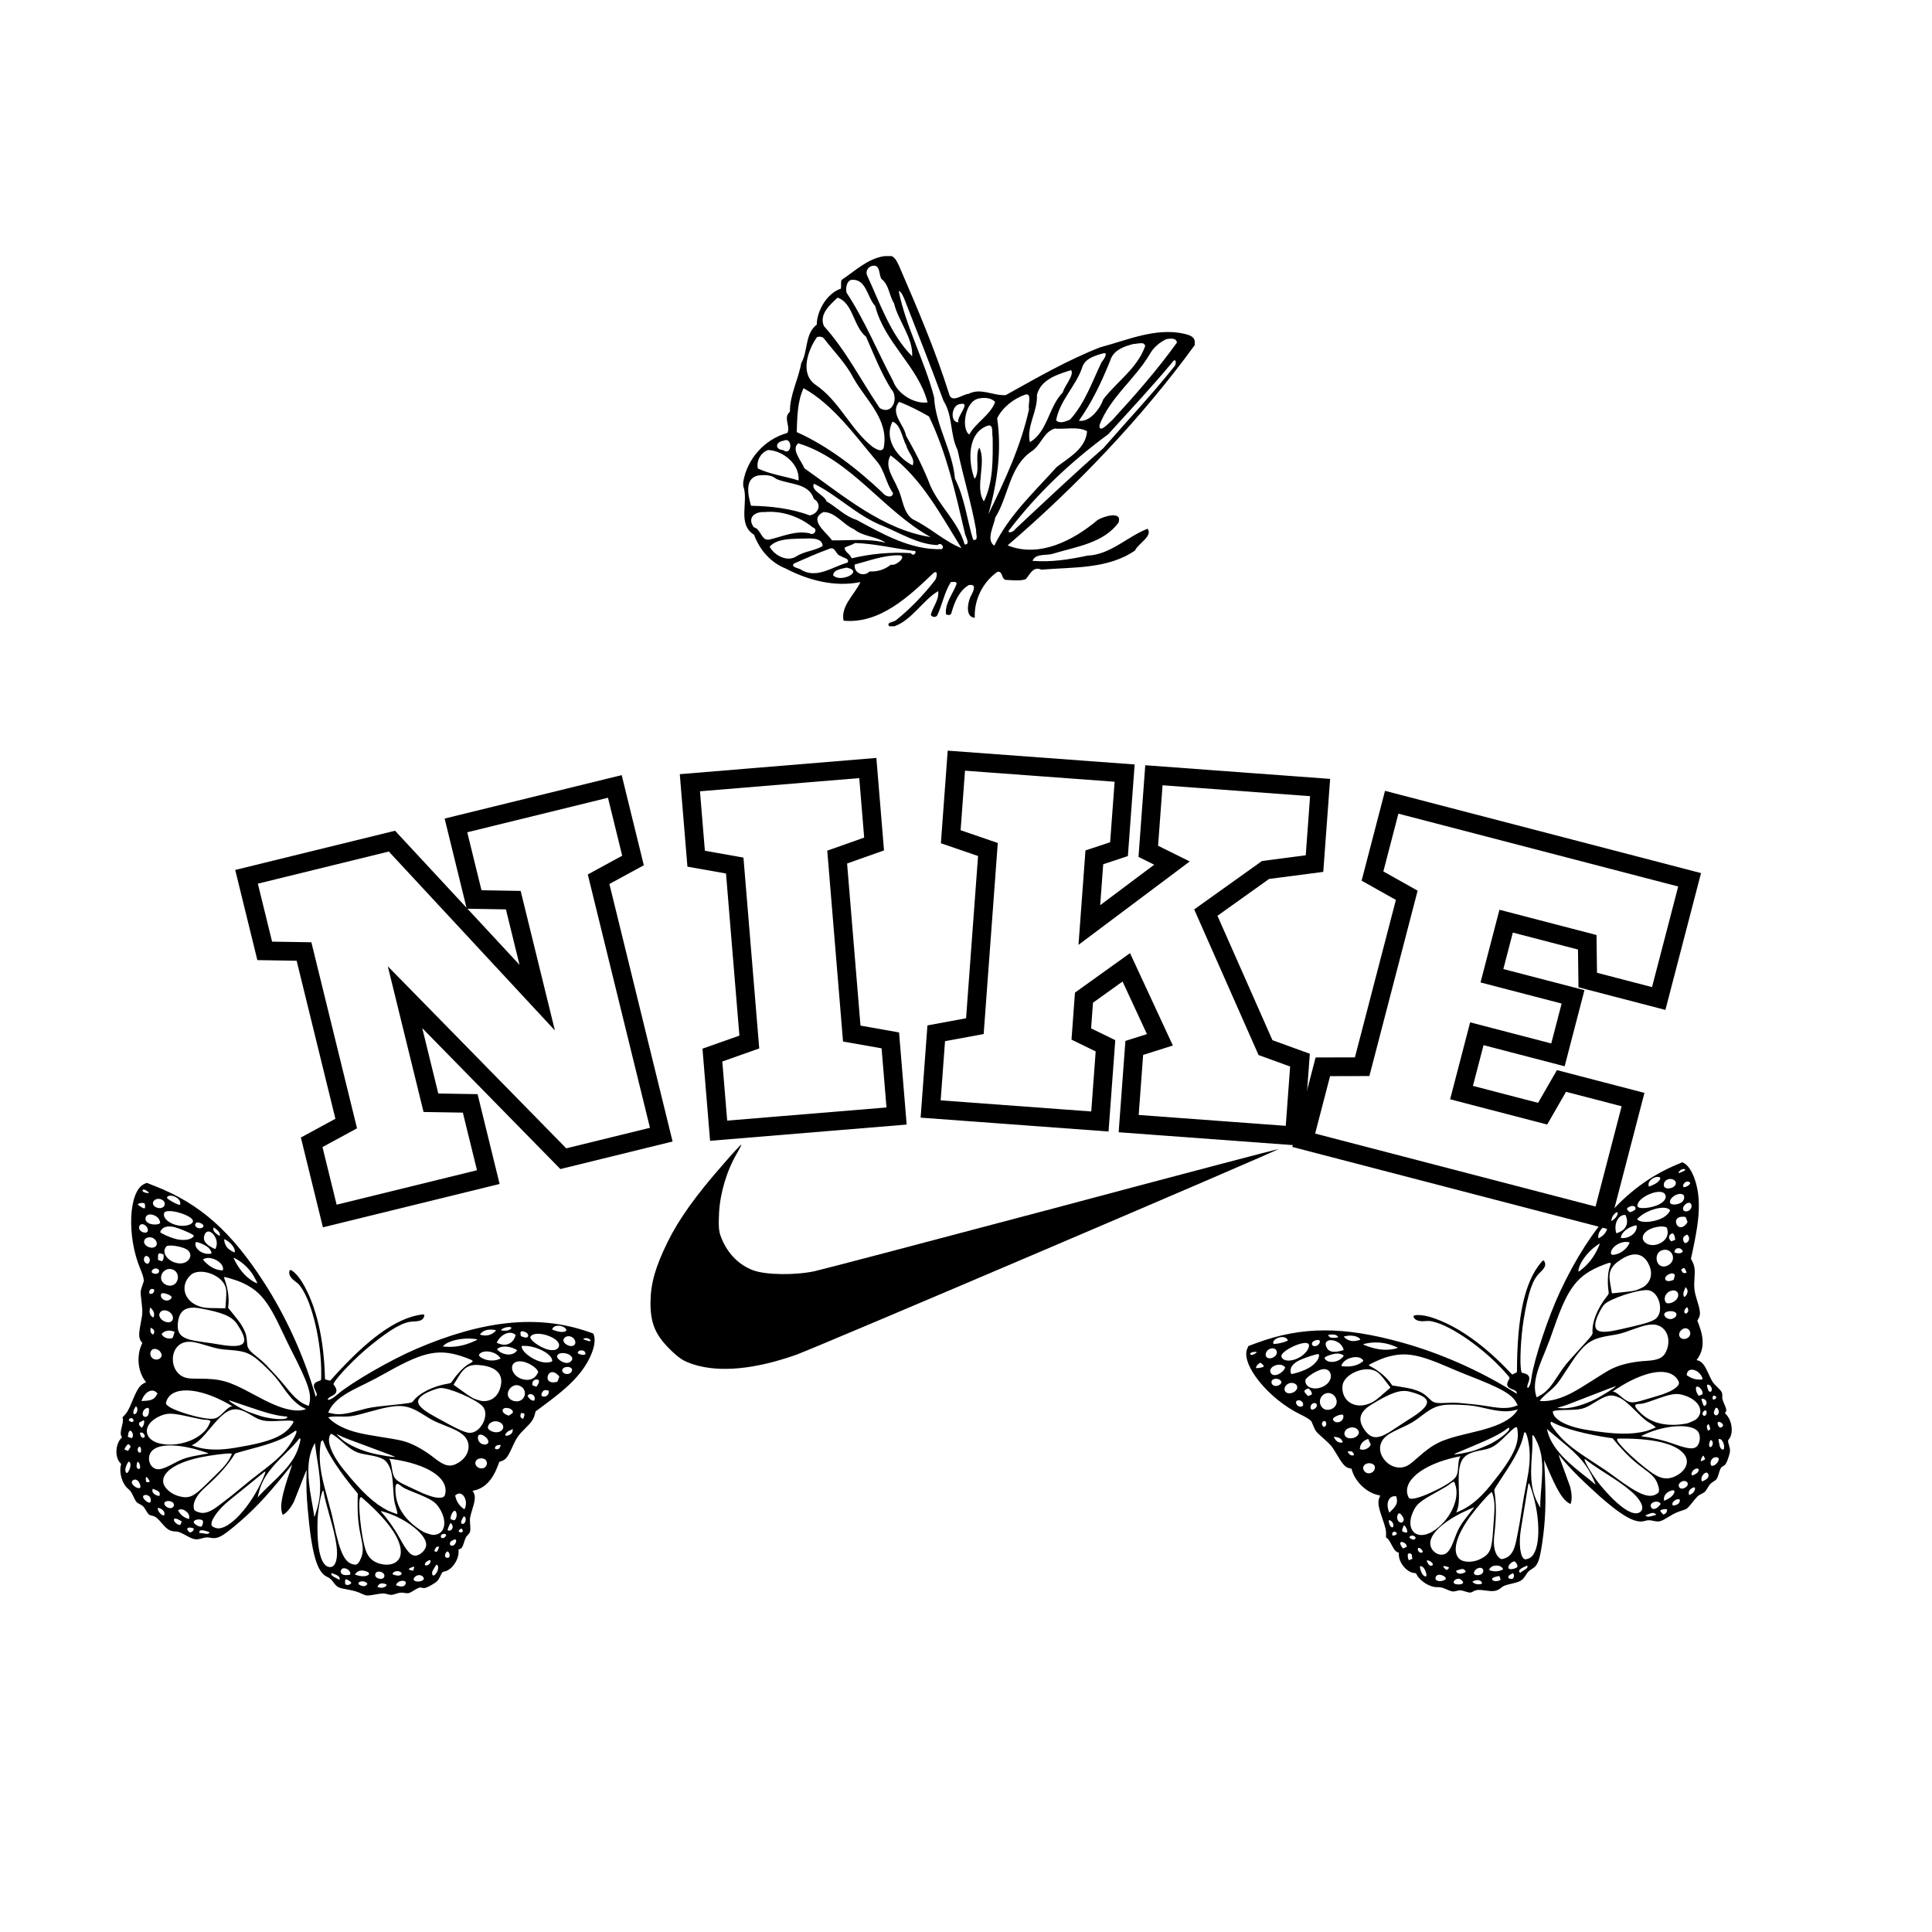
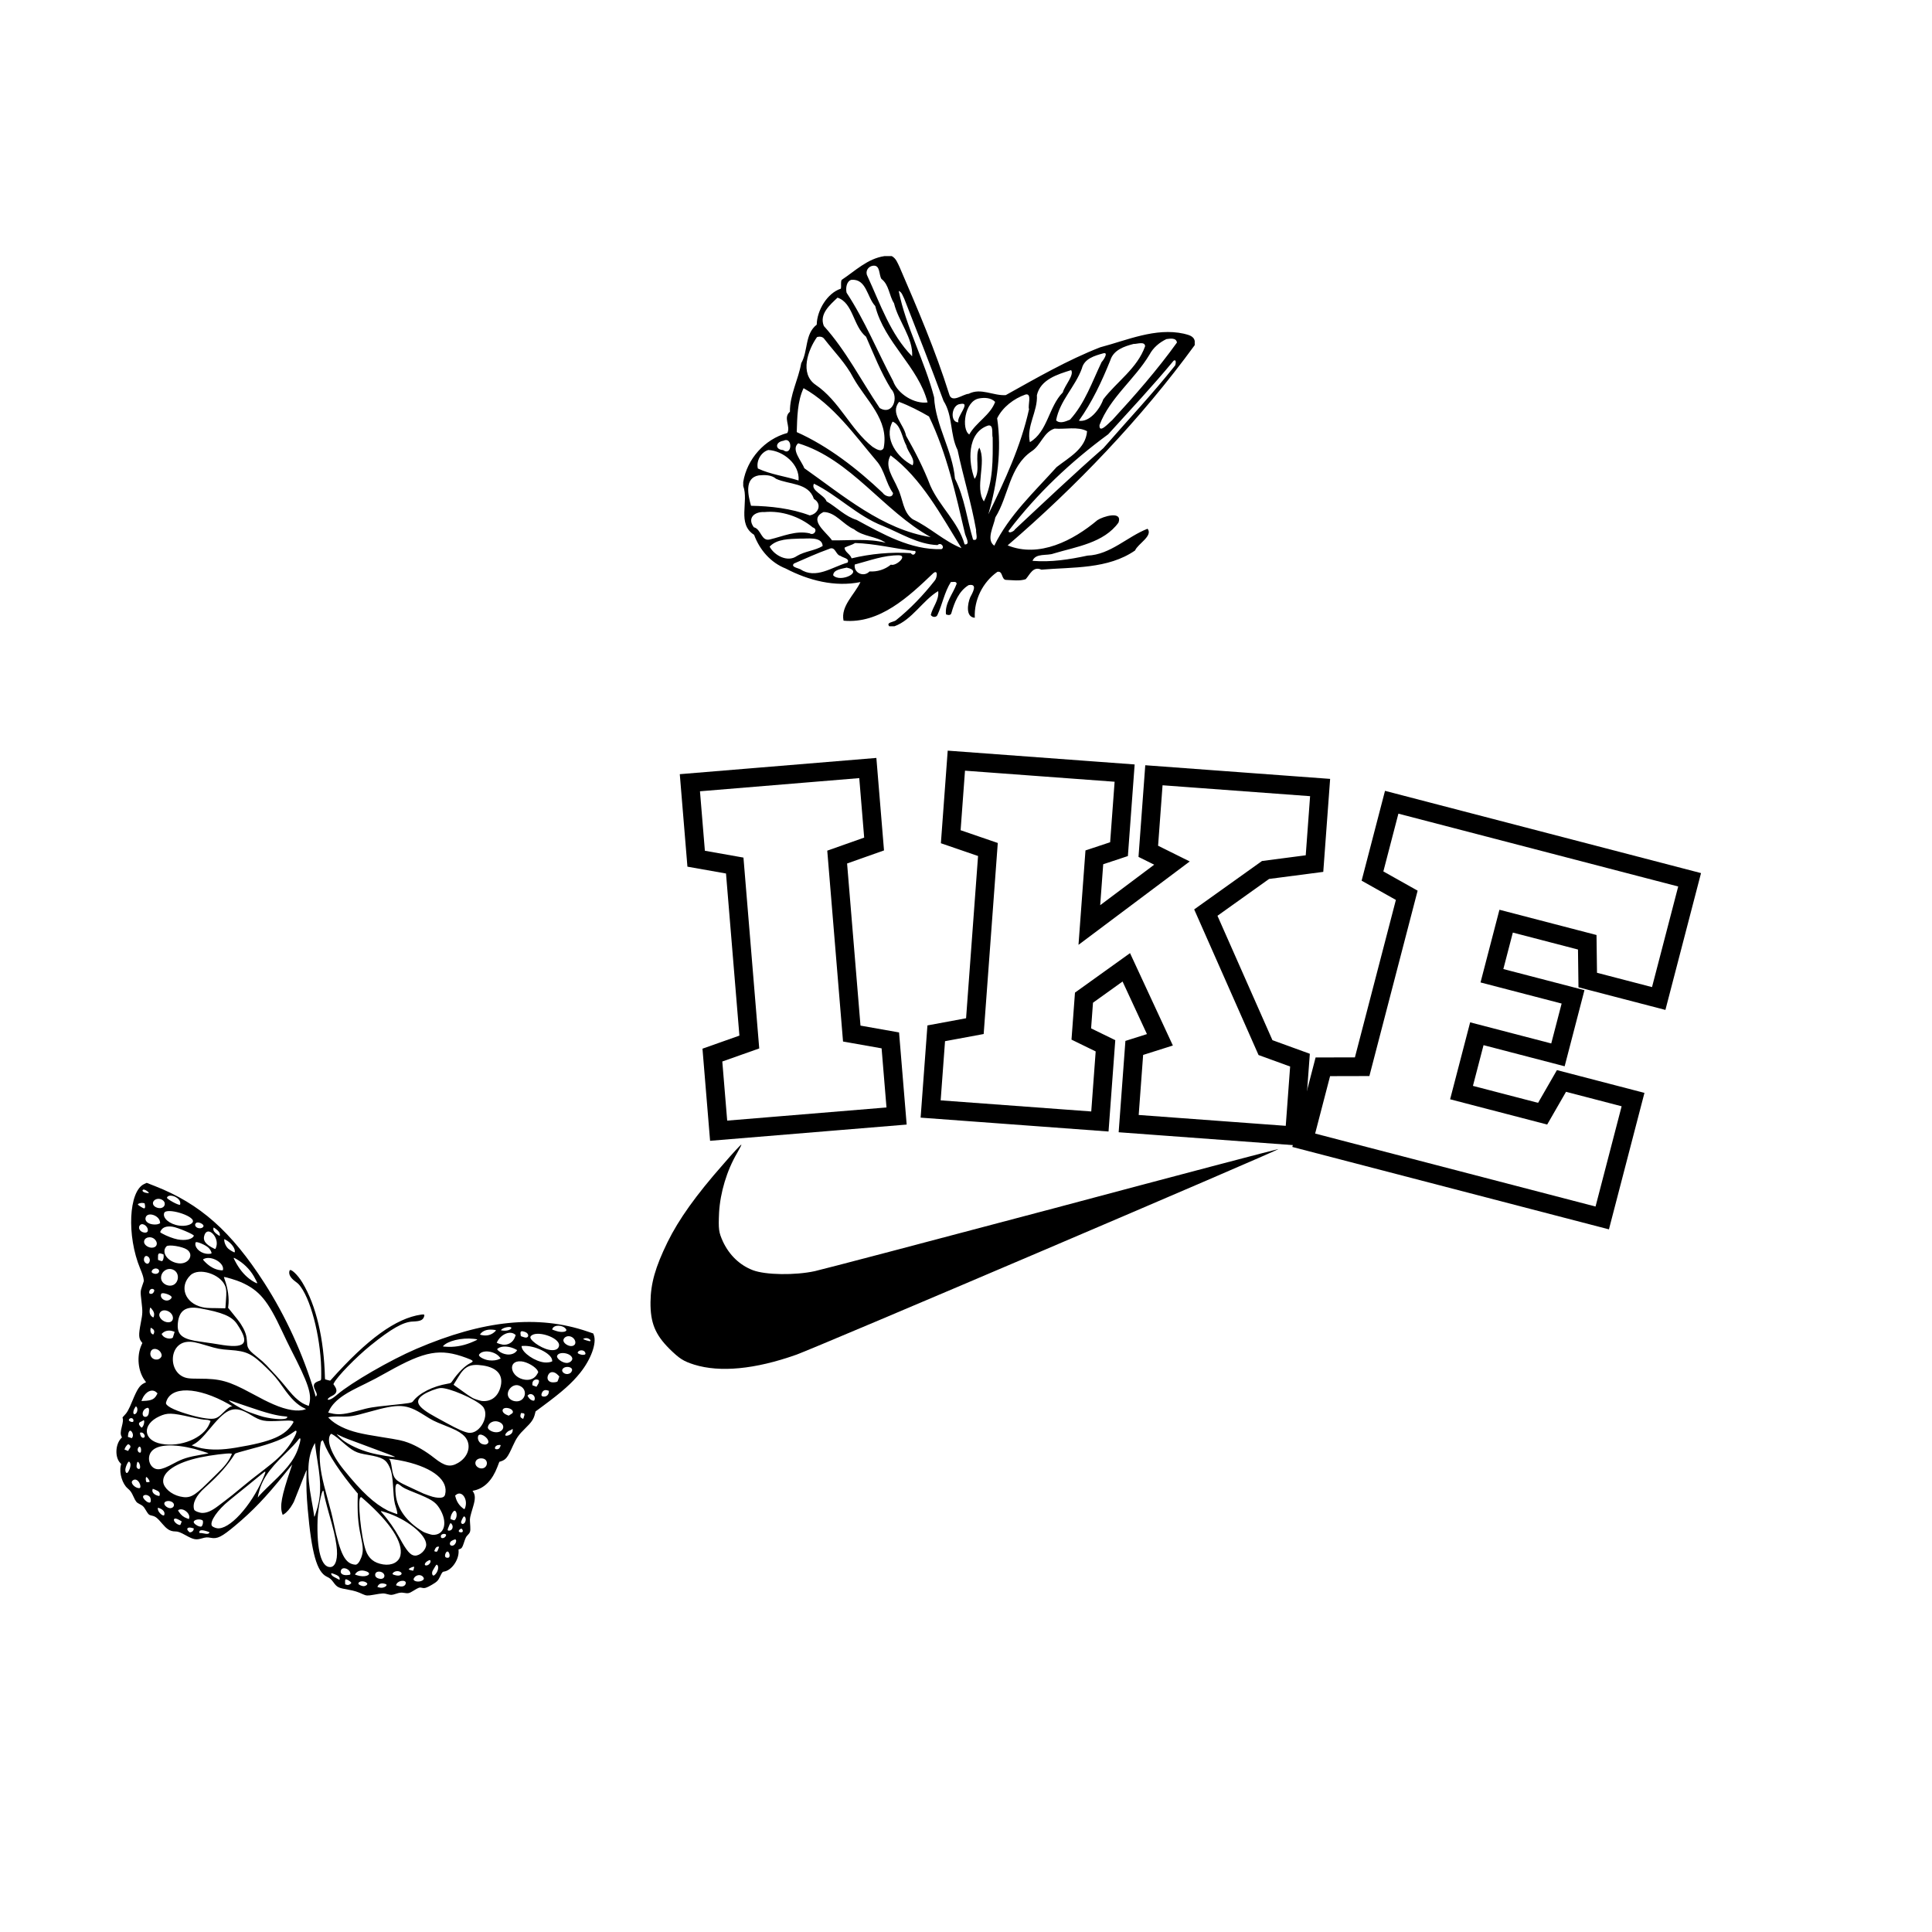
<svg xmlns="http://www.w3.org/2000/svg" width="1080" zoomAndPan="magnify" viewBox="0 0 810 810" height="1080" preserveAspectRatio="xMidYMid meet" version="1.0">
  <defs>
    <clipPath id="95658a18b4">
      <path d="M 48 495 L 250 495 L 250 669 L 48 669 Z M 48 495 " clip-rule="nonzero" />
    </clipPath>
    <clipPath id="55ea70f27e">
      <path d="M 58.152 488.117 L 251.449 560.055 L 202.793 690.797 L 9.496 618.855 Z M 58.152 488.117 " clip-rule="nonzero" />
    </clipPath>
    <clipPath id="915728f562">
      <path d="M 58.152 488.117 L 251.449 560.055 L 202.793 690.797 L 9.496 618.855 Z M 58.152 488.117 " clip-rule="nonzero" />
    </clipPath>
    <clipPath id="3615ca8137">
      <path d="M 58.152 488.117 L 251.449 560.055 L 202.793 690.797 L 9.496 618.855 Z M 58.152 488.117 " clip-rule="nonzero" />
    </clipPath>
    <clipPath id="8af5ce52c3">
      <path d="M 522 487 L 727 487 L 727 668 L 522 668 Z M 522 487 " clip-rule="nonzero" />
    </clipPath>
    <clipPath id="91a7b8796e">
      <path d="M 515.715 560.711 L 708.039 486.211 L 758.43 616.293 L 566.102 690.793 Z M 515.715 560.711 " clip-rule="nonzero" />
    </clipPath>
    <clipPath id="32490f2e29">
-       <path d="M 515.715 560.711 L 708.039 486.211 L 758.43 616.293 L 566.102 690.793 Z M 515.715 560.711 " clip-rule="nonzero" />
-     </clipPath>
+       </clipPath>
    <clipPath id="b31dcc3d62">
      <path d="M 515.715 560.711 L 708.039 486.211 L 758.43 616.293 L 566.102 690.793 Z M 515.715 560.711 " clip-rule="nonzero" />
    </clipPath>
    <clipPath id="b439f45b7e">
      <path d="M 311 107.344 L 500.895 107.344 L 500.895 262.594 L 311 262.594 Z M 311 107.344 " clip-rule="nonzero" />
    </clipPath>
  </defs>
-   <path stroke-linecap="butt" transform="matrix(2.005, -0.492, 0.492, 2.005, 84.557, 329.549)" fill="none" stroke-linejoin="miter" d="M 48.241 20.073 L 48.24 35.561 L 55.934 37.588 L 55.934 57.974 L 34.857 20.075 L 4.453 20.074 L 4.453 35.561 L 12.172 37.589 L 12.171 73.56 L 4.453 75.588 L 4.454 91 L 37.603 91 L 37.602 75.588 L 29.884 73.558 L 29.885 51.492 L 53.287 91 L 73.772 91.001 L 73.771 37.588 L 81.466 35.56 L 81.466 20.074 Z M 48.241 20.073 " stroke="#000000" stroke-width="3.8" stroke-opacity="1" stroke-miterlimit="4" />
  <path stroke-linecap="butt" transform="matrix(2.057, -0.17, 0.17, 2.057, 271.625, 288.044)" fill="none" stroke-linejoin="miter" d="M 43.168 35.561 L 43.169 20.073 L 6.902 20.074 L 6.901 35.561 L 14.596 37.589 L 14.596 73.56 L 6.902 75.587 L 6.902 90.999 L 43.169 91.001 L 43.169 75.587 L 35.476 73.56 L 35.476 37.589 Z M 43.168 35.561 " stroke="#000000" stroke-width="3.8" stroke-opacity="1" stroke-miterlimit="4" />
  <path stroke-linecap="butt" transform="matrix(2.059, 0.152, -0.152, 2.059, 394.84, 276.905)" fill="none" stroke-linejoin="miter" d="M 78.521 35.561 L 78.521 20.075 L 44.678 20.074 L 44.678 35.561 L 49.65 37.589 L 33.842 51.368 L 33.843 37.589 L 38.716 35.561 L 38.717 20.075 L 4.452 20.073 L 4.454 35.561 L 12.172 37.589 L 12.172 73.559 L 4.453 75.588 L 4.453 91 L 38.915 91 L 38.915 75.588 L 33.842 73.559 L 33.842 66.162 L 41.957 59.385 L 49.848 73.56 L 44.778 75.587 L 44.777 91 L 78.52 91 L 78.52 75.587 L 71.347 73.56 L 57.246 47.112 L 68.699 37.589 Z M 78.521 35.561 " stroke="#000000" stroke-width="3.8" stroke-opacity="1" stroke-miterlimit="4" />
  <path stroke-linecap="butt" transform="matrix(1.998, 0.52, -0.52, 1.998, 585.016, 293.924)" fill="none" stroke-linejoin="miter" d="M 66.967 44.986 L 66.968 20.075 L 4.454 20.074 L 4.453 35.56 L 12.172 37.589 L 12.172 73.559 L 4.452 75.587 L 4.453 91 L 67.091 91 L 67.091 66.162 L 52.075 66.162 L 50.046 73.559 L 33.026 73.56 L 33.027 61.214 L 50.047 61.215 L 50.046 49.042 L 33.026 49.043 L 33.026 37.59 L 50.046 37.589 L 52.074 44.986 Z M 66.967 44.986 " stroke="#000000" stroke-width="3.8" stroke-opacity="1" stroke-miterlimit="4" />
  <path fill="#000000" d="M 303.266 488.07 C 291.762 501.109 284.555 511.234 279.855 520.793 C 274.754 531.242 272.809 538.047 272.727 545.902 C 272.645 554.57 274.672 559.512 280.664 565.504 C 284.879 569.637 286.496 570.688 291.113 572.148 C 301.887 575.469 316.547 574.09 333.719 568.016 C 341.254 565.422 536.383 482.156 535.977 481.75 C 535.816 481.668 493.289 492.848 441.449 506.699 C 389.527 520.469 344.574 532.293 341.578 532.941 C 333.316 534.727 321.004 534.562 315.656 532.539 C 310.148 530.434 305.773 526.219 303.102 520.551 C 301.32 516.582 301.156 515.445 301.48 508.32 C 301.969 499.977 304.723 490.742 309.016 483.453 C 310.148 481.508 310.961 479.887 310.797 479.887 C 310.555 479.887 307.152 483.531 303.266 488.07 Z M 303.266 488.07 " fill-opacity="1" fill-rule="nonzero" />
  <g clip-path="url(#95658a18b4)">
    <g clip-path="url(#55ea70f27e)">
      <g clip-path="url(#915728f562)">
        <g clip-path="url(#3615ca8137)">
          <path fill="#000000" d="M 70.414 641.133 C 69.621 640.566 69.051 640.023 68.172 638.992 C 65.887 636.312 65.246 635.801 63.75 635.457 C 62.32 635.129 62.344 635.148 60.715 632.469 C 60.16 631.559 59.699 631.168 58.457 630.555 C 57.23 629.949 56.926 629.57 55.941 627.418 C 55.098 625.574 54.688 625 53.5 623.992 C 51.34 622.152 49.953 617.672 50.605 614.637 L 50.797 613.766 L 50.383 613.332 C 48.117 610.941 48.332 605.578 50.801 602.988 L 51.133 602.637 L 50.941 602.242 C 50.48 601.301 50.508 600.363 51.051 598.211 C 51.59 596.09 51.68 595.148 51.41 594.477 C 51.324 594.254 51.363 594.195 51.957 593.605 C 53.277 592.301 53.934 591.133 55.512 587.305 C 57.582 582.281 58.574 580.797 60.473 579.871 L 61.242 579.496 L 60.695 578.75 C 57.832 574.836 57.238 568.539 59.297 563.93 L 59.691 563.047 L 59.355 562.637 C 58.129 561.133 58.062 559.629 58.992 554.809 C 59.816 550.562 59.832 550.035 59.316 545.613 C 58.832 541.441 58.832 541.43 59.641 539.039 L 60.301 537.09 L 60.215 536.309 C 60.113 535.371 59.691 534.074 58.766 531.848 C 53.07 518.129 53.953 499.395 60.441 496.41 L 61.508 495.918 L 64.965 497.273 C 83.848 504.676 96.91 516.238 110.816 537.867 C 119.762 551.781 127.062 567.73 131.887 583.906 L 132.387 585.586 L 132.586 585.316 C 132.977 584.797 132.898 584.309 132.199 582.934 C 131.078 580.719 131.441 579.758 133.703 578.98 C 134.738 578.629 134.656 578.867 134.68 576.086 C 134.805 562.836 130.891 546.137 126.113 539.551 C 125.309 538.441 125.031 538.168 123.793 537.25 C 121.699 535.699 120.875 534.125 121.406 532.699 C 121.805 531.625 124.809 534.445 126.785 537.742 C 132.566 547.395 135.824 561.176 136.234 577.73 C 136.242 578.043 136.301 578.305 136.363 578.312 C 136.426 578.324 136.91 578.457 137.441 578.613 C 138.359 578.883 138.414 578.887 138.602 578.676 C 154.043 561.355 166 552.684 176.547 551.16 C 177.926 550.961 178.125 551.121 177.75 552.129 C 177.242 553.5 176.152 553.945 173.062 554.059 C 169.082 554.199 164.027 557.062 155.312 564.121 C 149.281 569.004 141.379 577.121 140.02 579.824 L 139.777 580.309 L 140.355 581.168 C 141.59 582.996 141.199 584.289 139.125 585.281 C 137.402 586.102 136.727 587.215 138.223 586.77 C 139.055 586.52 139.863 585.984 141.457 584.629 C 147.363 579.602 163.656 570.191 174.516 565.531 C 202.699 553.438 225.516 551.129 246.363 558.258 L 248.715 559.062 L 248.957 559.699 C 250.25 563.074 247.789 569.895 243.234 575.57 C 239.777 579.879 235.773 583.441 227.602 589.484 L 224.535 591.754 L 224.266 592.84 C 223.734 594.988 222.855 596.285 220.215 598.84 C 217.559 601.414 216.492 602.91 215.055 606.109 C 212.824 611.07 212.117 611.988 209.984 612.676 L 209.348 612.883 L 208.508 615.07 C 206.395 620.57 203.152 623.887 198.934 624.855 L 198.113 625.047 L 198.387 625.457 C 199.285 626.809 199.297 628.484 198.422 631.43 C 196.969 636.332 196.945 636.438 197.039 638 C 197.07 638.477 197.121 639.359 197.16 639.957 C 197.281 642.043 197.137 642.527 196.035 643.652 C 195.32 644.383 195.254 644.523 194.293 647.395 C 193.805 648.848 193.484 649.25 192.617 649.5 L 192.234 649.609 L 192.266 650.125 C 192.496 653.973 189.27 658.535 186.051 658.906 C 185.531 658.969 185.328 659.234 184.523 660.93 C 183.676 662.707 183.219 663.172 181.078 664.422 C 178.859 665.723 178.016 665.984 176.957 665.699 C 175.91 665.418 175.551 665.539 173.25 666.973 C 171.555 668.027 171.109 668.125 169.367 667.816 C 168.242 667.613 167.574 667.691 166.066 668.184 C 164.293 668.766 163.941 668.785 162.539 668.391 C 160.879 667.922 160.375 667.941 156.582 668.621 C 154.109 669.062 153.551 669.035 152.148 668.391 C 149.906 667.355 148.57 666.934 146.207 666.52 C 141.781 665.738 141.371 665.535 139.746 663.324 C 138.812 662.055 138.352 661.672 136.984 661.016 C 132.852 659.027 130.633 651.16 129.02 632.766 C 128.508 626.961 128.371 623.062 128.508 618.375 L 128.566 616.336 L 128.324 616.785 C 128.188 617.035 127.012 619.98 125.711 623.332 C 124.406 626.688 123.277 629.531 123.199 629.66 C 123.121 629.785 122.875 630.223 122.652 630.637 C 121.691 632.41 120.203 634.133 119.023 634.832 L 118.527 635.129 L 118.355 634.641 C 117.254 631.473 118.039 627.227 121.77 616.199 L 122.523 613.969 L 119.227 618.07 C 111.504 627.676 105.91 633.523 98.633 639.602 C 92.93 644.367 91.137 645.266 88.406 644.742 C 86.887 644.449 86.281 644.492 84.562 644.992 C 82.164 645.695 81.16 645.5 77.902 643.695 C 75.523 642.379 74.613 642.047 73.41 642.059 C 72.352 642.07 71.246 641.73 70.414 641.137 Z M 79.816 642.422 C 80.535 642.336 81.117 641.797 81.215 641.129 L 81.258 640.805 L 80.52 640.59 C 78.844 640.109 77.949 640.797 78.895 641.844 C 79.449 642.457 79.461 642.465 79.816 642.422 Z M 84.016 642.715 C 84.203 642.699 84.844 642.785 85.438 642.906 C 86.699 643.164 87.223 643.148 87.566 642.836 C 88.02 642.422 88.004 642.406 86.668 641.98 C 84.516 641.289 83.445 641.469 83.582 642.496 C 83.621 642.77 83.594 642.754 84.016 642.715 Z M 75.379 639.363 C 75.605 639.383 75.645 639.332 75.906 638.621 L 76.191 637.855 L 75.172 637.273 C 74.039 636.633 73.305 636.496 73.016 636.867 C 72.473 637.562 74.062 639.238 75.379 639.363 Z M 146.02 664.496 C 146.668 664.367 147.406 663.789 147.246 663.531 C 146.848 662.898 145.414 662.047 144.922 662.152 C 144.715 662.195 144.641 662.645 144.688 663.566 L 144.723 664.23 L 145.18 664.398 C 145.457 664.504 145.789 664.539 146.02 664.496 Z M 68.871 635.152 C 69.273 634.074 68.469 632.922 66.906 632.344 C 66.082 632.035 66.047 632.07 66.246 633.012 C 66.516 634.289 68.57 635.965 68.871 635.152 Z M 142.402 661.824 C 142.297 660.973 141.789 660.551 140.145 659.938 C 138.816 659.441 138.727 659.453 138.926 660.074 C 139.078 660.551 139.605 660.969 140.746 661.52 C 141.309 661.793 141.887 662.098 142.027 662.199 C 142.344 662.426 142.461 662.309 142.402 661.824 Z M 84.293 640.047 C 84.977 639.992 85.438 637.637 84.824 637.34 C 83.199 636.555 80.676 637.363 81.324 638.465 C 81.805 639.273 83.398 640.121 84.293 640.047 Z M 152.324 665.008 C 153.301 665.07 154.332 664.25 153.883 663.762 C 152.82 662.609 150.25 662.762 150.262 663.977 C 150.266 664.336 151.504 664.953 152.324 665.008 Z M 79.301 636.527 C 79.875 634.52 76.848 632.055 74.969 633 C 74.574 633.195 74.578 633.215 75.047 633.91 C 75.953 635.258 77.02 636.109 78.41 636.586 L 79.207 636.863 Z M 90.941 640.715 C 95.957 641.594 105.145 631.648 110.281 619.785 C 111.707 616.492 111.652 616.363 109.57 618.141 C 108.777 618.82 106.273 620.863 104.008 622.684 C 101.738 624.5 99.422 626.375 98.859 626.844 C 98.293 627.316 97.055 628.324 96.105 629.09 C 91.199 633.035 87.824 637.957 88.828 639.703 C 89.031 640.059 90.086 640.566 90.941 640.715 Z M 62.84 629.965 C 63.34 629.879 63.34 628.223 62.836 627.609 C 61.66 626.168 59.234 626.684 60.195 628.172 C 60.926 629.305 62.086 630.09 62.84 629.965 Z M 145.574 660.363 C 146.824 660.246 146.906 660.211 146.902 659.805 C 146.895 657.938 143.859 656.645 143.051 658.16 C 142.328 659.516 143.52 660.555 145.574 660.363 Z M 159.637 665.668 C 161.148 665.82 162.848 664.555 161.695 664.133 C 160.176 663.574 159.004 663.84 158.449 664.875 L 158.215 665.312 L 158.602 665.457 C 158.816 665.535 159.281 665.629 159.637 665.668 Z M 71.672 632.285 C 72.879 632.086 73.352 630.852 72.531 630.035 C 71.184 628.695 68.281 629.32 68.984 630.797 C 69.418 631.711 70.738 632.441 71.672 632.285 Z M 138.562 656.996 C 140.812 656.836 141.816 653.148 141.051 647.848 C 140.484 643.949 139.898 641.473 137.836 634.262 C 136.875 630.91 135.82 626.621 135.738 625.727 C 135.41 622.27 133.344 631.418 133.148 637.188 C 132.719 649.895 134.73 657.266 138.559 656.996 Z M 150.84 660.719 C 153.938 661.328 156.184 659.773 153.598 658.809 C 151.617 658.074 149.891 658.469 148.969 659.871 L 148.809 660.121 L 149.379 660.332 C 149.691 660.449 150.348 660.625 150.84 660.719 Z M 84.883 634.305 C 86.871 634.289 88.793 633.422 91.648 631.246 C 92.246 630.789 93.449 629.875 94.328 629.211 C 96.629 627.469 97.824 626.508 101.656 623.328 C 104.863 620.668 105.879 619.863 110.898 616.02 C 115.582 612.426 118.078 610.094 120.43 607.117 C 122.539 604.441 124.68 600.477 124.266 600.008 C 124.02 599.727 123.969 599.742 123.078 600.391 C 119.305 603.125 114.449 605.062 105.469 607.414 C 101.066 608.57 98.633 609.297 98.508 609.488 C 95.434 614.367 91.879 618.379 85.906 623.711 C 82.152 627.062 80.566 630.316 81.406 632.938 C 81.586 633.5 83.656 634.316 84.883 634.305 Z M 167.551 665.066 C 168.957 665.344 169.977 664.836 170.125 663.781 C 170.344 662.234 167.004 662.508 166.258 664.102 L 166.016 664.613 L 166.449 664.773 C 166.688 664.863 167.184 664.992 167.551 665.066 Z M 159.461 661.934 C 160.867 662.086 161.652 660.898 160.871 659.805 C 160.039 658.648 157.82 658.586 157.402 659.711 C 156.973 660.863 157.797 661.75 159.461 661.934 Z M 66.465 627.156 C 66.84 627.227 66.852 627.219 66.93 626.852 C 67.152 625.789 66.734 625.262 65.168 624.621 L 64.066 624.176 L 63.953 624.484 C 63.539 625.594 64.684 626.809 66.465 627.156 Z M 58.461 623.902 C 59.305 623.832 58.758 621.609 57.68 620.746 C 56.922 620.133 56.09 620.184 55.457 620.883 C 54.582 621.848 56.762 624.047 58.461 623.902 Z M 148.996 656 C 149.812 656.062 150.75 654.91 151.48 652.953 C 152.355 650.598 152.305 648.77 151.23 643.805 C 150.105 638.609 149.789 634.379 149.988 627.141 L 150.016 626.195 L 149.469 625.547 C 142.812 617.633 137.625 609.805 135.785 604.895 C 135.383 603.816 135.258 603.656 135.066 603.973 C 135.008 604.07 134.871 604.172 134.762 604.203 C 134.383 604.309 134 607.941 134.051 610.938 C 134.129 615.504 134.938 619.754 137.422 628.672 C 138.75 633.438 139.219 635.309 139.918 638.637 C 142.684 651.773 144.73 655.691 148.992 656 Z M 75.367 627.383 C 79.426 628.344 81.191 627.5 86.875 621.879 C 88.215 620.551 89.957 618.848 90.742 618.094 C 94.121 614.859 95.758 612.797 96.816 610.453 L 97.246 609.496 L 96.84 609.406 C 95.727 609.16 88.395 610.07 84 611.004 C 73.934 613.145 68.035 617.047 68.418 621.305 C 68.645 623.805 71.754 626.523 75.367 627.383 Z M 166.219 660.516 C 168.176 660.906 169.238 659.508 167.484 658.855 C 166.375 658.445 164.902 658.918 164.574 659.789 C 164.484 660.035 165.047 660.285 166.219 660.516 Z M 62.02 621.395 C 62.328 621.375 62.602 621.355 62.625 621.348 C 63.027 621.199 62.008 619.496 61.371 619.254 C 61.156 619.172 61.043 619.988 61.172 620.652 C 61.336 621.477 61.289 621.434 62.02 621.395 Z M 175.566 663.059 C 176.902 662.961 177.938 662.254 177.668 661.621 C 176.895 659.82 174.285 659.996 173.434 661.91 C 173.141 662.57 174.234 663.156 175.566 663.059 Z M 53.797 617.016 C 54.859 615.215 55.012 613.449 54.16 612.805 C 53.719 612.477 52.477 615.227 52.551 616.363 C 52.637 617.637 53.242 617.953 53.797 617.016 Z M 160.629 655.891 C 164.273 656.477 167.266 654.922 167.879 652.129 C 169.059 646.734 163.762 638.504 152.98 628.988 L 151.504 627.684 L 151.18 627.781 C 149.758 628.191 151.336 644.312 153.355 650.023 C 154.566 653.449 156.84 655.281 160.629 655.891 Z M 58.586 615.707 C 59.125 615.035 58.297 612.617 57.633 612.922 C 57.477 612.992 57.184 614.598 57.258 614.965 C 57.402 615.691 58.23 616.152 58.586 615.707 Z M 172.723 658.434 L 173.262 658.512 L 173.48 657.73 C 173.742 656.805 173.754 656.879 173.352 656.879 C 172.879 656.883 171.473 657.578 171.367 657.867 C 171.309 658.027 172.043 658.336 172.723 658.434 Z M 182.078 660.434 C 183.648 659.293 184.293 656.449 183.078 655.996 C 182.93 655.938 182.312 656.867 181.426 658.48 C 180.832 659.555 181.312 660.988 182.078 660.434 Z M 66.602 615.984 C 68.117 615.871 69.711 615.246 73.086 613.426 C 76.656 611.504 78.727 610.863 84.648 609.844 C 87.598 609.336 87.41 609.371 87.367 609.312 C 87.285 609.195 82.945 607.812 81.59 607.473 C 72.723 605.242 66.109 605.57 63.641 608.367 C 61.07 611.277 63 616.246 66.602 615.984 Z M 179.066 656.27 C 179.91 656.066 180.664 655.066 180.484 654.379 C 180.379 653.977 180.227 653.969 179.504 654.328 C 177.898 655.129 177.559 656.633 179.066 656.27 Z M 53.891 607.984 C 53.957 607.801 54.141 607.516 54.293 607.352 C 54.973 606.625 54.75 605.844 53.77 605.504 C 53.551 605.43 52.637 606.512 52.414 607.113 L 52.184 607.73 L 53.766 608.32 Z M 173.977 652.199 C 176.137 652.262 178.699 649.75 178.691 647.582 C 178.684 643.332 170.387 636.773 161.559 634.035 C 159.309 633.34 159.328 633.332 160.352 634.477 C 162.77 637.188 165.605 641.254 167.457 644.66 C 170.504 650.277 172.125 652.148 173.977 652.199 Z M 108.234 627.672 C 108.367 627.309 110.863 624.762 113.953 621.828 C 121.625 614.547 124.164 610.891 125.723 604.871 C 126.18 603.117 125.922 602.496 125.164 603.508 C 124.125 604.891 122.277 606.855 119.461 609.586 C 112.434 616.391 109.746 620.48 108.297 626.559 C 108.074 627.492 108.031 628.207 108.234 627.672 Z M 58.883 609.008 C 59.16 608.949 59.258 607.555 59.02 607.031 C 58.742 606.422 58.438 606.355 58.051 606.824 C 57.301 607.734 57.867 609.223 58.883 609.008 Z M 132.434 634.25 C 134.609 627.676 134.77 622.703 133.137 612.758 C 132.824 610.879 132.453 608.359 132.309 607.16 L 132.043 604.98 L 131.738 605.543 C 128.887 610.809 128.547 617.664 130.59 628.773 C 131.062 631.355 131.516 634.035 131.598 634.727 C 131.789 636.32 131.742 636.348 132.434 634.25 Z M 187.895 653.086 C 188.594 653.012 188.715 651.84 188.129 650.855 C 187.699 650.133 186.992 650.512 186.676 651.625 C 186.375 652.688 186.805 653.203 187.895 653.086 Z M 183.141 650.527 C 183.379 650.402 183.586 650.008 183.902 649.059 L 184.098 648.473 L 183.801 648.438 C 183.141 648.363 182.625 648.801 182.281 649.73 L 182.059 650.324 L 182.488 650.484 C 182.773 650.59 182.992 650.605 183.141 650.527 Z M 55.48 602.629 C 55.949 601.945 55.742 600.77 55.023 600.027 C 54.434 599.422 53.832 600.184 53.691 601.719 L 53.625 602.422 L 54.441 602.691 L 55.254 602.965 Z M 60.297 602.75 C 61.184 602.438 60.398 600.66 59.344 600.59 C 58.676 600.547 58.598 600.652 58.777 601.391 C 59.027 602.43 59.641 602.98 60.297 602.75 Z M 67.648 605.336 C 75.816 606.836 85.309 602.922 87.758 597.039 L 88.289 595.762 L 87.797 595.523 C 87.418 595.34 87.086 595.277 86.379 595.254 C 85.121 595.215 83.73 594.969 80.102 594.148 C 71.906 592.297 70.211 592.254 66.812 593.809 C 59.438 597.188 59.926 603.918 67.648 605.336 Z M 190.117 647.902 C 191.09 647.449 191.648 645.68 190.906 645.402 C 190.664 645.312 189.203 645.996 188.941 646.324 C 188.113 647.355 188.926 648.453 190.117 647.902 Z M 59.73 598.262 C 60.551 597.273 60.766 594.852 59.969 595.574 C 59.859 595.672 59.48 595.875 59.121 596.023 C 58.074 596.465 57.988 597.066 58.836 598.043 C 59.344 598.633 59.41 598.648 59.73 598.262 Z M 181.348 643.5 C 186.508 643.699 187.914 638.09 184.176 632.246 C 182.492 629.621 180.805 628.562 173.914 625.801 C 169.773 624.145 169.113 623.812 167.777 622.719 C 166.023 621.277 165.492 622.375 165.91 626.59 C 166.508 632.656 170.586 638.164 177.52 642.266 C 178.047 642.578 180.848 643.48 181.348 643.5 Z M 84.625 607.203 C 88.805 607.984 93.086 607.906 98.887 606.945 C 113.996 604.438 119.688 601.961 122.922 596.488 C 123.43 595.629 122.336 595.445 118.016 595.672 C 110.586 596.059 109.562 595.863 105.184 593.23 C 98.332 589.109 95.434 590.012 88.441 598.449 C 84.625 603.051 83.055 604.57 81.016 605.637 L 80.359 605.984 L 81.859 606.477 C 82.688 606.746 83.934 607.074 84.629 607.203 Z M 185.883 644.82 C 186.629 644.648 187.328 643.582 186.891 643.281 C 186.195 642.805 184.879 643.242 184.828 643.969 C 184.777 644.719 185.117 644.992 185.883 644.82 Z M 55.605 596.148 C 55.898 596.086 56 595.863 55.941 595.395 C 55.816 594.359 54.402 594.25 54.027 595.25 C 53.867 595.684 54.922 596.289 55.605 596.148 Z M 166.578 634.801 C 166.656 634.551 166.371 633.094 166.055 632.133 C 165.289 629.801 165.141 628.777 164.848 623.863 C 164.562 619.066 164.203 616.992 163.309 615.035 C 161.879 611.902 160.277 610.992 154.434 609.992 C 149.039 609.07 148.301 608.688 142.828 603.957 C 140.703 602.121 138.945 600.938 138.723 601.191 C 136.629 603.562 138.777 609.57 144.055 616.109 C 151.719 625.609 156.887 630.395 162.672 633.359 C 163.246 633.652 166.555 634.871 166.578 634.801 Z M 56.902 592.688 C 57.633 592.113 57.844 590.574 57.285 589.891 C 56.969 589.508 56.984 589.5 56.441 590.422 C 55.52 591.984 55.836 593.527 56.902 592.688 Z M 188.633 641.68 C 189.746 641.426 190.152 639.969 189.383 638.984 C 188.844 638.289 188.797 638.344 187.816 640.82 C 187.512 641.59 187.781 641.871 188.633 641.68 Z M 61.117 594.008 C 61.973 593.906 62.441 593.027 62.492 591.441 C 62.527 590.199 62.039 589.93 60.973 590.602 C 59.332 591.641 59.441 594.215 61.117 594.008 Z M 193.547 642.418 C 194.125 642.363 194.215 641.652 193.707 641.09 C 193.57 640.941 193.441 640.828 193.414 640.84 C 191.902 641.543 191.984 642.555 193.547 642.418 Z M 194.379 638.816 C 195.445 638.211 195.594 636.117 194.598 635.746 C 194.293 635.633 193.168 637.891 193.312 638.328 C 193.5 638.902 193.902 639.086 194.379 638.816 Z M 190.652 637.289 C 191.688 636.41 191.727 633.781 190.707 633.398 C 190.148 633.191 189.016 635.008 188.922 636.258 L 188.875 636.879 L 189.66 637.172 C 190.371 637.438 190.465 637.449 190.652 637.289 Z M 61.332 587.277 C 63.824 587.043 64.871 586.43 65.773 584.676 L 66.031 584.176 L 65.648 583.801 C 63.895 582.09 61.082 583.309 59.73 586.359 L 59.297 587.34 L 59.609 587.371 C 59.781 587.391 60.559 587.348 61.332 587.277 Z M 78.191 592.758 C 83.098 594.266 87.336 595.035 89.414 594.797 C 90.863 594.633 91.922 593.969 93.77 592.066 C 95.348 590.441 96.781 589.461 97.324 589.633 C 97.656 589.738 96.992 589.293 95.902 588.676 C 82.789 581.25 71.305 580.992 69.598 588.078 C 69.305 589.285 72.449 590.996 78.191 592.758 Z M 195.004 632.156 C 196.309 628.605 193.633 624.738 191.223 626.695 L 190.82 627.023 L 191.031 627.809 C 191.488 629.5 192.43 630.984 193.723 632.055 C 194.738 632.898 194.734 632.898 195.004 632.156 Z M 182.621 627.797 C 185.094 628.176 186.289 627.824 186.598 626.633 C 188.121 620.773 181.848 615.531 169.996 612.758 C 166.629 611.969 161.852 611.293 163.199 611.793 C 163.586 611.938 163.934 613.102 164.273 615.402 C 164.934 619.84 165.574 620.617 170.441 622.871 C 171.473 623.352 173.328 624.219 174.562 624.801 C 177.762 626.312 177.688 626.281 179.715 626.988 C 181.082 627.469 181.828 627.676 182.621 627.797 Z M 110.457 594.027 C 114.82 595.078 119.539 595.305 120.25 594.492 C 120.668 594.012 120.555 593.902 119.566 593.828 C 116.059 593.566 111.926 592.484 103.852 589.703 C 98.051 587.707 96.012 587.035 95.98 587.113 C 95.844 587.484 100.449 590.293 103.273 591.559 C 104.535 592.125 109.164 593.715 110.457 594.027 Z M 155.367 609.105 C 158.738 610.02 165.484 611.102 165.613 610.754 C 165.633 610.707 160.848 608.898 154.984 606.734 C 145.359 603.18 144.172 602.723 142.77 602.02 C 141.914 601.594 141.191 601.254 141.168 601.266 C 141.074 601.309 142.887 603.109 143.531 603.617 C 146.285 605.785 150.742 607.852 155.367 609.105 Z M 78.738 577.809 C 79.758 577.973 81.035 578.027 83.5 578.023 C 92.316 578.008 95.898 578.996 105.184 584.012 C 110.156 586.699 111.809 587.527 114.66 588.785 C 120.133 591.191 124.938 591.965 127.871 590.906 L 128.316 590.742 L 127.621 590.406 C 124.531 588.918 122.078 586.516 118.59 581.543 C 116.031 577.898 114.852 576.512 111.824 573.562 C 105.602 567.504 103.512 566.48 96.352 565.984 C 92.281 565.699 91.129 565.48 86.75 564.152 C 82.156 562.762 80.547 562.441 78.707 562.566 C 70.367 563.137 70.395 576.473 78.738 577.809 Z M 65.867 569.992 C 66.992 569.871 67.938 568.887 67.766 568.016 C 67.27 565.531 63.965 564.594 63.18 566.715 C 62.531 568.453 63.961 570.195 65.867 569.992 Z M 150.02 600.648 C 152.465 601.238 155.27 601.758 160.055 602.512 C 167.262 603.645 168.762 603.957 171.137 604.844 C 174.559 606.117 178.531 608.449 182.117 611.293 C 186.516 614.777 188.805 615.242 192.086 613.312 C 197.07 610.383 197.961 604.602 193.918 601.406 C 192.191 600.039 190.918 599.398 186.137 597.488 C 181.875 595.781 181.324 595.504 177.895 593.332 C 170.312 588.531 167.473 588.367 154.598 591.977 C 148.102 593.797 146.84 594 142.746 593.891 C 140.34 593.824 138.605 593.918 137.922 594.148 L 137.602 594.258 L 138.176 594.828 C 140.688 597.316 144.996 599.434 150.02 600.648 Z M 129.652 588.699 C 130.777 584.438 129.301 580.035 121.914 565.648 C 121.09 564.043 119.461 560.676 118.289 558.164 C 112.238 545.18 108.777 541.031 101.133 537.594 C 99.266 536.754 94.25 535.242 93.863 535.402 C 93.836 535.414 93.973 535.848 94.168 536.371 C 95.586 540.203 96.164 544.438 95.707 547.656 L 95.621 548.281 L 96.746 549.664 C 99.648 553.234 100.277 554.051 100.969 555.113 C 102.492 557.457 103.277 559.465 103.438 561.414 C 103.656 564.125 103.691 564.34 104.012 565.043 C 104.484 566.078 105.23 566.832 107.824 568.902 C 109.621 570.336 110.492 571.113 111.68 572.34 C 113.977 574.719 117.535 578.652 118.844 580.262 C 122.254 584.457 123.344 585.648 125.02 587 C 126.297 588.031 127.238 588.594 128.488 589.07 L 129.457 589.441 Z M 139.852 592.734 C 142.52 593.164 145.012 592.852 150.129 591.438 C 154.969 590.102 156.062 589.918 163.586 589.145 C 171.816 588.301 172.66 588.16 173.121 587.543 C 175.703 584.07 181.418 581.18 187.828 580.098 C 189.039 579.895 189.031 579.898 189.777 578.805 C 192.023 575.516 194.938 572.609 197.035 571.57 C 198.816 570.691 198.645 570.453 195.363 569.242 C 184.543 565.254 178.246 566.375 162.75 575.047 C 158.117 577.641 156.41 578.547 153.293 580.066 C 147.984 582.66 146.316 583.547 144.277 584.875 C 141.172 586.898 139.07 589.078 137.98 591.406 L 137.602 592.215 L 138.199 592.391 C 138.527 592.484 139.273 592.641 139.852 592.734 Z M 201.836 615.645 C 204.492 615.691 205.039 612.004 202.449 611.488 C 200.625 611.129 199.137 612.145 199.312 613.637 C 199.434 614.699 200.598 615.625 201.836 615.645 Z M 64.543 558.957 C 64.867 558.078 64.559 557.379 63.641 556.887 L 63.195 556.648 L 63.117 557.055 C 62.93 558.051 63.16 558.855 63.758 559.262 C 64.25 559.598 64.32 559.57 64.543 558.957 Z M 71.145 561.199 C 71.461 561.199 71.879 561.121 72.078 561.023 L 72.441 560.848 L 72.832 559.617 L 73.219 558.383 L 72.695 558.191 C 71.039 557.574 69.309 557.828 68.191 558.859 L 67.758 559.262 L 67.973 559.641 C 68.492 560.562 69.785 561.195 71.145 561.199 Z M 81.562 562.117 C 82.391 562.273 84.445 562.582 86.125 562.805 C 87.809 563.023 90.23 563.391 91.508 563.613 C 102.996 565.629 105.004 563.473 99.395 555.133 C 97.203 551.875 93.25 550.203 83.73 548.508 C 77.984 547.484 75.105 549.41 74.578 554.621 C 74.121 559.137 75.887 561.035 81.562 562.117 Z M 203.008 605.617 C 203.895 605.797 204.859 605.152 204.777 604.438 C 204.543 602.406 201.07 600.465 200.484 602.039 C 199.977 603.406 201.008 605.227 202.457 605.508 C 202.543 605.527 202.789 605.574 203.008 605.617 Z M 208.34 607.617 C 209.031 607.586 209.363 607.332 209.691 606.582 C 210.035 605.789 209.992 605.742 209.027 605.82 C 207.504 605.941 206.84 607.688 208.34 607.617 Z M 64.523 551.828 C 64.801 550.758 64.523 549.859 63.562 548.727 C 63 548.066 62.992 548.062 62.863 548.648 C 62.512 550.238 62.805 551.316 63.789 552.07 C 64.305 552.461 64.363 552.441 64.523 551.828 Z M 70.492 554.379 C 73.367 554.43 73.105 550.688 70.152 549.59 C 68.688 549.043 67.332 549.504 66.887 550.699 C 66.297 552.289 68.309 554.34 70.492 554.379 Z M 196.414 600.688 C 201.324 601.418 205.691 593.066 202.254 589.52 C 199.363 586.531 187.922 581.621 184.605 581.945 C 183.031 582.098 179.457 583.465 177.715 584.582 C 173.395 587.344 174.727 589.848 182.848 594.234 C 183.98 594.848 185.914 595.902 187.148 596.582 C 191.816 599.156 194.699 600.434 196.414 600.688 Z M 207.398 600.43 C 211.027 600.957 212.449 597.344 209.098 596.105 C 207.043 595.344 204.812 596.445 204.527 598.359 C 204.406 599.172 205.832 600.199 207.398 600.43 Z M 213.508 601.656 C 214.508 601.195 215.012 600.438 214.949 599.488 L 214.918 599.035 L 214.574 599.301 C 214.387 599.449 213.941 599.672 213.59 599.797 C 212.668 600.129 211.656 601.309 211.879 601.797 C 211.984 602.027 212.871 601.949 213.508 601.656 Z M 70.219 545.246 C 71.031 545.152 71.832 544.551 71.965 543.938 C 72.164 543.031 68.066 541.602 67.621 542.422 C 66.887 543.773 68.434 545.453 70.219 545.246 Z M 63.527 542.457 C 64.297 542.363 65.012 541.031 64.508 540.629 C 63.824 540.082 62.879 540.438 62.625 541.34 C 62.391 542.18 62.695 542.559 63.527 542.457 Z M 84.652 548.004 C 86.07 548.344 87.195 548.43 90.18 548.43 C 91.73 548.43 93.328 548.461 93.727 548.5 C 94.523 548.578 94.539 548.566 94.547 547.852 C 94.551 547.582 94.629 546.414 94.723 545.262 C 95 541.828 94.941 540.551 94.438 539.238 C 92.484 534.133 83.344 531.262 79.844 534.652 C 75.004 539.344 77.504 546.293 84.652 548.004 Z M 213.793 593.184 C 214.074 592.996 214.457 592.75 214.641 592.629 C 215.57 592.02 214.797 590.777 213.258 590.41 C 210.289 589.703 209.715 592.129 212.59 593.246 L 213.281 593.516 Z M 219.609 594.156 C 220.105 592.785 219.973 592.477 218.855 592.457 L 218.426 592.449 L 218.258 593.031 C 218.004 593.887 218.25 594.402 219.082 594.758 L 219.348 594.875 Z M 71.227 539.016 C 74.953 539.082 75.91 533.555 72.398 532.25 C 69.898 531.32 67.277 533.379 67.543 536.062 C 67.699 537.645 69.371 538.984 71.227 539.02 Z M 202.051 587.379 C 205.754 587.723 208.543 585.75 209.715 581.945 C 211.309 576.781 208.707 573.406 202.418 572.477 C 197.203 571.707 194.883 572.781 192.215 577.207 C 190.977 579.262 190.289 580.375 190.195 580.484 C 190.133 580.555 190.34 580.738 190.812 581.047 C 191.203 581.297 192.555 582.262 193.816 583.191 C 195.082 584.121 196.551 585.141 197.082 585.457 C 197.613 585.777 198.152 586.098 198.277 586.176 C 198.793 586.484 201.414 587.32 202.051 587.379 Z M 65.488 534.051 C 66.879 533.879 67.184 532.391 65.922 531.922 C 64.922 531.551 63.688 532.191 63.582 533.137 C 63.523 533.664 64.566 534.164 65.488 534.051 Z M 215.926 587.473 C 220.285 588.121 221.762 582.41 217.621 580.906 C 214.582 579.805 211.484 583.926 213.582 586.281 C 214.148 586.922 214.949 587.328 215.926 587.473 Z M 62.301 529.621 C 63.207 528.652 62.867 527.074 61.652 526.621 C 60.891 526.332 60.246 527.176 60.355 528.316 C 60.453 529.383 61.727 530.234 62.301 529.621 Z M 223.648 587.23 C 224.004 587.238 224.016 587.227 224.145 586.746 C 224.582 585.113 222.668 583.773 221.465 584.863 L 221.164 585.137 L 221.383 585.535 C 221.949 586.551 222.836 587.215 223.648 587.23 Z M 68.004 528.684 C 68.367 528.473 68.695 527.359 68.617 526.582 L 68.547 525.898 L 67.766 525.645 C 66.469 525.23 66.18 525.559 66.242 527.398 L 66.266 528.223 L 67.035 528.508 C 67.633 528.73 67.852 528.77 68.004 528.684 Z M 74.961 529.664 C 79.121 530.105 81.527 525.984 78.348 523.867 C 76.402 522.57 70.645 521.672 69.805 522.531 C 67.379 525.02 70.383 529.18 74.961 529.664 Z M 228.18 585.52 C 229.285 585.504 230.082 584.652 230.105 583.465 L 230.113 583.102 L 229.484 582.91 C 228.406 582.586 227.559 583.004 227.168 584.051 C 226.773 585.105 227.07 585.531 228.18 585.52 Z M 63.566 523.102 C 65.691 523.164 66.473 521.262 64.973 519.684 C 63.336 517.961 60.227 518.723 60.41 520.801 C 60.508 521.938 62.047 523.062 63.566 523.102 Z M 92.434 532.543 C 93.43 532.652 93.492 532.625 93.527 532.086 C 93.711 529.254 88.598 526.426 85.645 527.727 C 84.988 528.012 84.988 528.035 85.621 528.711 C 87.727 530.98 90.055 532.289 92.434 532.543 Z M 107.859 537.973 C 107.898 537.859 107.051 536.156 106.41 535.059 C 104.652 532.055 102.047 529.516 98.93 527.77 C 97.77 527.117 97.754 527.152 98.52 528.621 C 100.219 531.891 102.141 534.293 104.539 536.152 C 105.879 537.188 107.766 538.223 107.859 537.973 Z M 225.188 580.992 C 226.066 579.715 226.223 578.688 225.578 578.469 C 224.258 578.023 223.102 578.91 223.199 580.297 L 223.234 580.789 L 224.898 581.406 Z M 220.164 578.457 C 222.438 578.742 224.258 577.875 225.262 576.027 L 225.672 575.273 L 225.469 574.816 C 224.734 573.133 221.023 570.961 218.539 570.754 C 212.418 570.246 213.988 577.684 220.164 578.457 Z M 188.113 564.672 C 191.59 564.734 195.016 564 198.492 562.445 C 200.59 561.512 200.586 561.535 198.57 561.309 C 193.527 560.742 187.512 562.207 185.688 564.449 C 185.605 564.543 186.73 564.648 188.113 564.672 Z M 60.633 516.777 C 61.352 516.84 61.836 516.594 61.945 516.109 C 62.332 514.406 59.984 512.484 58.816 513.547 C 57.578 514.668 58.672 516.609 60.633 516.777 Z M 205.125 570.336 C 206.723 570.508 208.281 570.305 209.375 569.789 L 209.906 569.539 L 209.535 569.051 C 207.523 566.395 202.254 565.703 200.863 567.914 C 200.387 568.676 202.895 570.098 205.125 570.336 Z M 86.285 525.605 C 87.164 525.754 88.574 525.68 88.648 525.48 C 88.805 525.066 88.195 523.883 87.453 523.164 C 86.164 521.906 82.254 520.285 82.023 520.906 C 81.344 522.734 83.527 525.141 86.285 525.605 Z M 231.582 579.551 C 232.211 579.598 233.078 579.492 233.52 579.316 C 233.758 579.223 233.816 579.109 234.145 578.148 L 234.504 577.086 L 233.895 576.457 C 232.32 574.84 230.535 574.871 229.793 576.535 C 229.098 578.094 229.891 579.43 231.582 579.555 Z M 74.457 519.625 C 77.688 520.25 80.723 519.57 81.27 518.094 C 81.461 517.582 74.473 514.621 72.34 514.309 C 69.898 513.957 68.297 514.48 67.465 515.906 C 67.035 516.641 67.02 516.609 67.977 517.152 C 69.84 518.207 72.621 519.27 74.457 519.625 Z M 90.676 522.707 C 91.953 518.695 87.164 513.859 85.746 517.727 C 84.902 520.035 86.117 521.742 89.879 523.539 C 90.305 523.742 90.367 523.68 90.676 522.707 Z M 64.66 513.379 C 65.555 513.41 66.191 513.301 66.758 513.023 L 67.133 512.836 L 67.082 512.344 C 66.797 509.578 61.98 507.945 61.098 510.316 C 60.504 511.91 62.105 513.285 64.66 513.379 Z M 212.555 567.859 C 214.254 568.062 215.93 567.434 216.637 566.328 L 216.82 566.039 L 216.277 565.742 C 213.711 564.348 210.453 564.148 208.816 565.289 C 208.289 565.656 208.309 565.723 209.117 566.43 C 209.961 567.164 211.254 567.703 212.555 567.859 Z M 98.383 525.027 C 98.891 523.672 96.945 520.984 94.605 519.797 L 94.027 519.504 L 94.02 519.844 C 93.996 521.023 94.777 522.703 95.746 523.551 C 96.516 524.223 98.309 525.227 98.383 525.027 Z M 238.008 576.062 C 238.91 575.957 239.488 575.523 239.781 574.734 C 240.426 573.004 236.82 572.398 235.816 574.062 C 235.246 575.008 236.59 576.234 238.008 576.062 Z M 228.301 571.211 C 229.301 571.305 230.598 571.16 231.148 570.895 L 231.543 570.703 L 231.473 570.164 C 231.102 567.355 224.027 563.941 219.293 564.289 L 218.66 564.336 L 218.703 564.676 C 219.008 567.195 224.355 570.836 228.297 571.211 Z M 75.105 513.844 C 77.887 514.238 80.672 513.398 80.891 512.098 C 81.316 509.598 69.719 506.172 68.844 508.539 C 68.051 510.691 71.098 513.273 75.105 513.844 Z M 210.781 563.75 C 213.066 564.023 215.074 562.797 215.883 560.621 L 216.211 559.734 L 215.891 559.469 C 213.863 557.797 210.18 559.281 208.496 562.453 L 208.246 562.926 L 208.562 563.094 C 208.988 563.324 210.184 563.676 210.781 563.75 Z M 202.414 559.816 C 204.125 560.105 205.785 559.695 207.047 558.672 C 207.969 557.922 208.098 557.691 207.645 557.613 C 204.691 557.109 202.539 557.699 201.34 559.332 C 201.16 559.574 201.262 559.621 202.414 559.816 Z M 60.414 506.613 C 60.805 506.652 60.945 506.098 60.77 505.219 L 60.625 504.492 L 60.113 504.375 C 59.316 504.191 57.957 504.52 57.805 504.934 C 57.715 505.18 59.863 506.562 60.414 506.613 Z M 83.977 514.953 C 84.668 514.898 85.188 514.566 85.312 514.105 C 85.555 513.203 83.059 512.07 82.246 512.711 C 81.121 513.598 82.273 515.09 83.977 514.953 Z M 92.176 517.672 C 92.168 516.777 91.66 516.074 90.324 515.113 C 89.516 514.531 89.512 514.531 89.457 515.121 C 89.375 516 89.883 516.711 91.258 517.652 C 92.223 518.312 92.184 518.312 92.176 517.672 Z M 237.535 571.422 C 238.855 571.457 240.148 570.379 239.922 569.43 C 239.383 567.219 234.324 566.414 233.574 568.426 C 233.18 569.488 235.664 571.367 237.535 571.422 Z M 67.309 506.504 C 69.43 506.199 69.742 503.871 67.789 502.934 C 65.336 501.758 62.879 504.117 64.824 505.781 C 65.406 506.277 66.551 506.613 67.309 506.504 Z M 230.074 565.887 C 232.531 566.422 234.242 565.723 234.391 564.125 C 234.715 560.668 224.457 557.402 222.453 560.324 C 221.609 561.551 226.473 565.102 230.078 565.887 Z M 211.168 557.875 C 212.633 558.004 214.113 557.527 214.371 556.844 C 214.699 555.957 211.422 556.348 210.359 557.324 C 209.863 557.777 209.832 557.758 211.168 557.875 Z M 220.418 560.797 C 221.902 560.816 221.762 559.031 220.234 558.465 C 218.496 557.816 218.047 558.047 218.258 559.473 L 218.359 560.176 L 219.203 560.484 C 219.664 560.652 220.211 560.797 220.418 560.797 Z M 61.789 500.199 C 62.598 500.285 62.605 500.145 61.844 499.512 C 60.891 498.723 59.973 498.504 59.781 499.023 C 59.59 499.543 60.477 500.062 61.789 500.199 Z M 244.703 568.016 C 245.477 567.941 245.645 567.617 245.285 566.914 C 244.723 565.824 242.617 565.895 242.199 567.02 C 242.023 567.492 243.609 568.125 244.703 568.016 Z M 75.426 505.094 C 75.652 504.965 75.637 504.098 75.398 503.578 C 74.438 501.477 70.621 500.445 70 502.117 C 69.801 502.652 74.848 505.418 75.426 505.094 Z M 239.848 564.32 C 242.48 563.859 241.008 560.098 238.234 560.211 C 237.094 560.254 236.102 561.18 236.211 562.094 C 236.359 563.293 238.441 564.566 239.848 564.32 Z M 234.043 558.246 C 236.16 558.707 237.93 558.203 237.348 557.305 C 236.129 555.418 232.297 555.273 231.609 557.09 L 231.488 557.41 L 232.402 557.75 C 232.906 557.934 233.645 558.16 234.043 558.246 Z M 247.418 562.293 C 248 562.02 247.02 561.137 245.996 561.012 C 245.477 560.949 244.602 561.172 244.523 561.383 C 244.453 561.574 247.141 562.422 247.418 562.293 Z M 247.418 562.293 " fill-opacity="1" fill-rule="nonzero" />
        </g>
      </g>
    </g>
  </g>
  <g clip-path="url(#8af5ce52c3)">
    <g clip-path="url(#91a7b8796e)">
      <g clip-path="url(#32490f2e29)">
        <g clip-path="url(#b31dcc3d62)">
          <path fill="#000000" d="M 626.453 667.016 C 625.484 667.121 624.695 667.09 623.355 666.902 C 619.867 666.418 619.047 666.461 617.703 667.195 C 616.414 667.898 616.445 667.898 613.449 666.977 C 612.426 666.664 611.82 666.676 610.488 667.043 C 609.168 667.406 608.691 667.324 606.523 666.367 C 604.668 665.547 603.98 665.387 602.426 665.422 C 599.586 665.48 595.574 663.051 594.051 660.348 L 593.613 659.57 L 593.016 659.52 C 589.734 659.234 586.336 655.082 586.461 651.508 L 586.48 651.023 L 586.074 650.855 C 585.102 650.453 584.5 649.738 583.48 647.766 C 582.477 645.824 581.914 645.059 581.27 644.734 C 581.059 644.629 581.047 644.555 581.102 643.719 C 581.219 641.871 580.938 640.559 579.574 636.648 C 577.789 631.516 577.543 629.75 578.352 627.797 L 578.68 627.008 L 577.777 626.812 C 573.035 625.781 568.41 621.465 566.891 616.656 L 566.602 615.73 L 566.078 615.645 C 564.164 615.336 563.113 614.258 560.609 610.031 C 558.406 606.312 558.07 605.902 554.75 602.941 C 551.617 600.141 551.609 600.133 550.625 597.809 L 549.824 595.91 L 549.246 595.387 C 548.547 594.75 547.371 594.062 545.199 593.008 C 531.836 586.531 520.059 571.934 522.93 565.395 L 523.398 564.32 L 526.887 563.035 C 545.922 556.039 563.367 556.016 588.125 562.961 C 604.051 567.43 620.098 574.516 634.441 583.41 L 635.93 584.336 L 635.902 584.004 C 635.852 583.352 635.469 583.043 634.035 582.477 C 631.723 581.566 631.355 580.605 632.535 578.523 C 633.07 577.57 633.172 577.805 631.344 575.707 C 622.641 565.715 608.629 555.824 600.684 554.07 C 599.348 553.773 598.957 553.75 597.422 553.887 C 594.824 554.117 593.164 553.488 592.613 552.07 C 592.199 551.004 596.32 551.117 599.984 552.27 C 610.715 555.648 622.301 563.797 633.598 575.906 C 633.809 576.133 634.027 576.293 634.078 576.258 C 634.133 576.223 634.582 576.004 635.086 575.766 C 635.949 575.359 635.996 575.324 635.996 575.043 C 636.047 551.84 639.234 537.418 646.109 529.277 C 647.008 528.211 647.266 528.199 647.652 529.199 C 648.184 530.562 647.664 531.621 645.426 533.754 C 642.543 536.504 640.668 542 638.832 553.062 C 637.562 560.719 637.039 572.035 637.82 574.961 L 637.957 575.484 L 638.961 575.742 C 641.098 576.289 641.664 577.516 640.77 579.633 C 640.023 581.391 640.262 582.676 641.082 581.348 C 641.539 580.609 641.789 579.668 642.082 577.598 C 643.164 569.922 649.102 552.062 654.129 541.371 C 667.184 513.621 682.715 496.75 703.043 488.242 L 705.332 487.281 L 705.938 487.598 C 709.141 489.266 711.828 496 712.191 503.266 C 712.465 508.785 711.836 514.105 709.734 524.051 L 708.945 527.781 L 709.469 528.773 C 710.492 530.734 710.699 532.285 710.422 535.949 C 710.141 539.641 710.34 541.465 711.387 544.812 C 713.012 550.004 713.09 551.16 711.953 553.09 L 711.613 553.668 L 712.438 555.859 C 714.508 561.379 714.285 566.008 711.773 569.535 L 711.285 570.223 L 711.758 570.348 C 713.328 570.762 714.449 572.008 715.754 574.793 C 717.918 579.422 717.973 579.516 719.078 580.621 C 719.418 580.961 720.043 581.586 720.465 582.008 C 721.945 583.484 722.156 583.945 722.078 585.52 C 722.031 586.535 722.074 586.688 723.262 589.473 C 723.859 590.883 723.887 591.398 723.406 592.16 L 723.191 592.496 L 723.555 592.859 C 726.281 595.586 726.898 601.141 724.738 603.555 C 724.391 603.945 724.414 604.277 724.938 606.078 C 725.484 607.969 725.449 608.621 724.68 610.98 C 723.883 613.426 723.426 614.18 722.445 614.672 C 721.473 615.156 721.289 615.484 720.52 618.082 C 719.949 619.996 719.684 620.363 718.176 621.289 C 717.199 621.887 716.75 622.387 715.949 623.758 C 715.008 625.371 714.762 625.617 713.449 626.254 C 711.898 627.004 711.531 627.355 709.148 630.379 C 707.59 632.352 707.156 632.699 705.676 633.148 C 703.312 633.863 702.031 634.438 699.988 635.695 C 696.16 638.047 695.723 638.168 693.035 637.594 C 691.496 637.266 690.898 637.281 689.441 637.699 C 685.027 638.957 678.148 634.547 664.73 621.859 C 660.496 617.855 657.805 615.031 654.797 611.434 L 653.488 609.867 L 653.605 610.367 C 653.668 610.645 654.742 613.629 655.996 617 C 657.246 620.371 658.289 623.25 658.316 623.398 C 658.34 623.543 658.449 624.035 658.555 624.492 C 659.016 626.457 659.047 628.73 658.629 630.039 L 658.449 630.59 L 658 630.336 C 655.074 628.699 652.844 625.004 648.312 614.281 L 647.395 612.109 L 647.652 617.367 C 648.25 629.68 647.949 637.766 646.543 647.141 C 645.438 654.492 644.695 656.352 642.305 657.773 C 640.973 658.566 640.547 658.996 639.598 660.512 C 638.27 662.633 637.391 663.148 633.754 663.965 C 631.102 664.559 630.199 664.914 629.309 665.719 C 628.52 666.434 627.469 666.91 626.453 667.02 Z M 634.34 661.742 C 634.82 661.199 634.898 660.41 634.527 659.848 L 634.344 659.574 L 633.652 659.902 C 632.074 660.656 631.863 661.766 633.266 661.922 C 634.09 662.012 634.102 662.008 634.34 661.742 Z M 637.676 659.172 C 637.805 659.035 638.34 658.676 638.867 658.371 C 639.98 657.727 640.359 657.367 640.41 656.906 C 640.477 656.297 640.453 656.293 639.172 656.859 C 637.102 657.773 636.422 658.621 637.207 659.293 C 637.414 659.473 637.387 659.48 637.676 659.172 Z M 628.988 662.398 C 629.176 662.266 629.168 662.199 628.895 661.492 L 628.598 660.73 L 627.449 660.973 C 626.18 661.246 625.535 661.629 625.566 662.102 C 625.621 662.98 627.926 663.18 628.988 662.398 Z M 698.508 634.305 C 698.91 633.781 699.074 632.855 698.781 632.77 C 698.066 632.562 696.43 632.879 696.129 633.281 C 696.004 633.453 696.25 633.84 696.898 634.496 L 697.363 634.965 L 697.816 634.789 C 698.09 634.684 698.363 634.492 698.508 634.305 Z M 621.328 663.566 C 620.914 662.496 619.547 662.168 617.996 662.77 C 617.172 663.09 617.172 663.137 617.941 663.707 C 618.992 664.488 621.641 664.375 621.328 663.566 Z M 694.027 634.711 C 693.387 634.141 692.727 634.16 691.09 634.797 C 689.766 635.309 689.703 635.375 690.266 635.707 C 690.699 635.965 691.371 635.926 692.59 635.582 C 693.191 635.41 693.824 635.258 693.996 635.238 C 694.383 635.199 694.391 635.031 694.027 634.711 Z M 636.113 656.992 C 636.586 656.496 635.367 654.43 634.711 654.617 C 632.973 655.105 631.625 657.387 632.84 657.777 C 633.734 658.066 635.492 657.645 636.113 656.992 Z M 703.562 630.504 C 704.336 629.902 704.559 628.605 703.902 628.539 C 702.34 628.383 700.52 630.203 701.336 631.102 C 701.574 631.367 702.914 631.008 703.562 630.504 Z M 630.043 657.672 C 629.137 655.789 625.238 655.957 624.457 657.91 C 624.297 658.316 624.309 658.332 625.121 658.539 C 626.699 658.945 628.059 658.875 629.414 658.312 L 630.195 657.988 Z M 641.527 653.078 C 645.859 650.406 646.133 636.871 642.098 624.59 C 640.98 621.18 640.852 621.117 640.477 623.832 C 640.336 624.867 639.816 628.055 639.332 630.922 C 638.844 633.785 638.352 636.723 638.242 637.449 C 638.133 638.176 637.875 639.754 637.672 640.957 C 636.625 647.164 637.367 653.086 639.273 653.727 C 639.664 653.855 640.789 653.535 641.527 653.078 Z M 613.375 663.691 C 613.691 663.297 612.59 662.059 611.809 661.93 C 609.973 661.633 608.5 663.633 610.207 664.109 C 611.504 664.469 612.895 664.285 613.375 663.691 Z M 695.43 631.512 C 696.289 630.594 696.328 630.512 696.055 630.211 C 694.809 628.82 691.68 629.867 692.082 631.539 C 692.441 633.031 694.023 633.016 695.43 631.512 Z M 709.469 626.141 C 710.703 625.254 711.133 623.18 709.992 623.629 C 708.48 624.219 707.785 625.195 708.055 626.336 L 708.172 626.82 L 708.559 626.672 C 708.77 626.59 709.18 626.352 709.469 626.141 Z M 621.52 659.566 C 622.289 658.613 621.824 657.379 620.672 657.312 C 618.773 657.203 617.016 659.598 618.523 660.234 C 619.453 660.629 620.922 660.301 621.52 659.566 Z M 687.949 633.648 C 689.531 632.035 687.832 628.609 683.738 625.152 C 680.73 622.613 678.648 621.148 672.316 617.125 C 669.375 615.254 665.738 612.746 665.086 612.137 C 662.543 609.766 667.07 617.98 670.754 622.426 C 678.867 632.215 685.266 636.391 687.949 633.648 Z M 699.605 628.281 C 702.328 626.68 702.977 624.027 700.402 625.023 C 698.43 625.785 697.402 627.23 697.645 628.891 L 697.688 629.184 L 698.258 628.965 C 698.566 628.844 699.176 628.535 699.605 628.281 Z M 632.742 652.305 C 634.219 650.977 635.078 649.051 635.77 645.527 C 635.914 644.793 636.207 643.305 636.426 642.227 C 636.988 639.398 637.246 637.887 638.004 632.961 C 638.633 628.844 638.859 627.566 640.062 621.363 C 641.184 615.566 641.5 612.164 641.281 608.375 C 641.082 604.977 640.051 600.59 639.434 600.512 C 639.059 600.465 639.035 600.508 638.797 601.586 C 637.789 606.137 635.445 610.809 630.289 618.531 C 627.762 622.316 626.422 624.477 626.461 624.699 C 627.398 630.391 627.402 635.75 626.477 643.707 C 625.891 648.703 626.863 652.191 629.234 653.594 C 629.742 653.895 631.828 653.129 632.742 652.305 Z M 714.988 620.441 C 716.227 619.715 716.652 618.66 716.062 617.773 C 715.199 616.469 712.883 618.891 713.383 620.578 L 713.543 621.121 L 713.973 620.953 C 714.207 620.859 714.664 620.629 714.988 620.441 Z M 706.859 623.469 C 708.012 622.648 707.812 621.238 706.5 620.941 C 705.113 620.625 703.414 622.051 703.848 623.172 C 704.289 624.316 705.492 624.434 706.859 623.469 Z M 614.219 659.184 C 614.551 658.988 614.555 658.977 614.367 658.648 C 613.828 657.707 613.164 657.59 611.566 658.152 L 610.449 658.547 L 610.566 658.855 C 610.996 659.957 612.66 660.105 614.219 659.184 Z M 606.078 662.066 C 606.66 661.453 604.773 660.152 603.395 660.219 C 602.422 660.27 601.836 660.859 601.824 661.797 C 601.809 663.105 604.898 663.297 606.078 662.066 Z M 695.094 625.977 C 695.746 625.48 695.684 623.996 694.93 622.047 C 694.023 619.707 692.77 618.371 688.668 615.371 C 684.379 612.234 681.336 609.277 676.68 603.73 L 676.074 603.008 L 675.234 602.883 C 665 601.387 655.926 598.973 651.289 596.52 C 650.273 595.984 650.074 595.949 650.141 596.312 C 650.16 596.422 650.129 596.59 650.066 596.684 C 649.855 597.012 651.98 599.984 654.004 602.191 C 657.094 605.555 660.52 608.199 668.297 613.219 C 672.453 615.902 674.047 616.988 676.781 619.016 C 687.57 627.004 691.699 628.574 695.094 625.977 Z M 621.027 653.445 C 624.703 651.473 625.465 649.664 625.98 641.691 C 626.105 639.809 626.277 637.379 626.363 636.289 C 626.742 631.629 626.598 629 625.836 626.543 L 625.523 625.543 L 625.16 625.746 C 624.16 626.301 619.285 631.852 616.617 635.465 C 610.508 643.746 608.684 650.582 611.801 653.512 C 613.629 655.23 617.758 655.199 621.027 653.445 Z M 710.973 617.922 C 712.695 616.914 712.562 615.164 710.816 615.84 C 709.715 616.27 708.926 617.602 709.262 618.469 C 709.355 618.711 709.941 618.527 710.973 617.922 Z M 607.07 657.824 C 607.293 657.605 607.48 657.41 607.492 657.391 C 607.695 657.012 605.801 656.414 605.164 656.656 C 604.949 656.738 605.406 657.426 605.945 657.832 C 606.617 658.34 606.551 658.34 607.07 657.824 Z M 719.656 613.617 C 720.586 612.66 720.891 611.441 720.27 611.148 C 718.496 610.312 716.66 612.18 717.293 614.176 C 717.512 614.863 718.723 614.578 719.656 613.617 Z M 598.016 660.012 C 597.613 657.957 596.555 656.535 595.492 656.621 C 594.945 656.664 595.84 659.547 596.652 660.348 C 597.559 661.242 598.223 661.078 598.016 660.012 Z M 703.723 618.172 C 706.836 616.191 708.043 613.043 706.648 610.547 C 703.949 605.727 694.523 603.09 680.145 603.129 L 678.176 603.133 L 677.996 603.418 C 677.207 604.672 689.086 615.68 694.391 618.613 C 697.566 620.367 700.484 620.23 703.723 618.172 Z M 600.73 655.852 C 600.688 654.988 598.461 653.73 598.164 654.402 C 598.098 654.555 598.941 655.953 599.242 656.176 C 599.832 656.625 600.758 656.422 600.73 655.852 Z M 714.457 612.047 L 714.91 611.75 L 714.559 611.02 C 714.137 610.148 714.195 610.199 713.898 610.469 C 713.543 610.785 712.953 612.238 713.066 612.523 C 713.129 612.684 713.883 612.426 714.457 612.047 Z M 722.777 607.332 C 723.199 605.438 721.793 602.883 720.582 603.348 C 720.434 603.406 720.586 604.512 720.996 606.305 C 721.266 607.5 722.574 608.254 722.777 607.332 Z M 606.906 650.738 C 607.969 649.648 608.742 648.121 610.062 644.52 C 611.453 640.715 612.578 638.859 616.328 634.168 C 618.195 631.828 618.082 631.98 618.012 631.965 C 617.871 631.93 613.707 633.777 612.469 634.422 C 604.355 638.641 599.625 643.277 599.637 647.008 C 599.645 650.891 604.391 653.324 606.906 650.738 Z M 717.762 606.219 C 718.262 605.504 718.16 604.258 717.57 603.863 C 717.223 603.629 717.105 603.727 716.805 604.477 C 716.133 606.141 716.879 607.492 717.762 606.219 Z M 592.09 653.191 C 592.02 653.012 591.965 652.676 591.973 652.449 C 592 651.457 591.312 651.02 590.352 651.418 C 590.137 651.508 590.176 652.922 590.406 653.52 L 590.645 654.133 L 592.219 653.523 Z M 711.258 606.551 C 712.91 605.164 713.16 601.586 711.719 599.969 C 708.887 596.797 698.332 597.398 689.91 601.211 C 687.77 602.18 687.777 602.164 689.301 602.344 C 692.906 602.766 697.727 603.922 701.375 605.242 C 707.383 607.418 709.836 607.742 711.258 606.551 Z M 645.801 631.844 C 645.664 631.484 645.836 627.926 646.203 623.676 C 647.109 613.141 646.578 608.723 643.75 603.18 C 642.926 601.566 642.324 601.273 642.426 602.535 C 642.566 604.258 642.492 606.957 642.195 610.863 C 641.457 620.621 642.16 625.461 645.109 630.973 C 645.562 631.816 646.008 632.379 645.801 631.844 Z M 596.504 650.645 C 596.672 650.414 595.82 649.309 595.293 649.074 C 594.68 648.805 594.41 648.957 594.434 649.562 C 594.477 650.738 595.887 651.477 596.504 650.645 Z M 668.27 620.699 C 665.535 614.34 662.355 610.516 654.531 604.164 C 653.051 602.961 651.102 601.324 650.195 600.527 L 648.547 599.07 L 648.695 599.691 C 650.059 605.523 654.355 610.875 663.254 617.832 C 665.324 619.449 667.441 621.148 667.961 621.613 C 669.16 622.68 669.145 622.73 668.27 620.699 Z M 722.254 597.977 C 722.727 597.457 722.039 596.5 720.945 596.152 C 720.148 595.898 719.867 596.652 720.375 597.691 C 720.855 598.688 721.52 598.789 722.254 597.977 Z M 717 599.219 C 717.098 598.965 716.988 598.535 716.594 597.613 L 716.352 597.047 L 716.105 597.219 C 715.562 597.602 715.469 598.27 715.824 599.191 L 716.055 599.785 L 716.484 599.621 C 716.77 599.508 716.941 599.375 717 599.219 Z M 589.727 648.133 C 589.621 647.309 588.688 646.566 587.656 646.488 C 586.812 646.426 586.871 647.398 587.785 648.641 L 588.203 649.207 L 588.988 648.871 L 589.777 648.531 Z M 593.406 645.023 C 593.863 644.203 592.098 643.391 591.262 644.043 C 590.73 644.453 590.746 644.582 591.367 645.016 C 592.246 645.629 593.066 645.633 593.406 645.023 Z M 600.625 642.078 C 607.73 637.777 612.227 628.551 610.156 622.527 L 609.707 621.219 L 609.18 621.367 C 608.773 621.48 608.484 621.652 607.941 622.105 C 606.973 622.91 605.77 623.652 602.512 625.445 C 595.152 629.5 593.855 630.594 592.348 634.012 C 589.07 641.438 593.902 646.145 600.625 642.078 Z M 720.473 592.625 C 720.902 591.641 720.145 589.945 719.402 590.23 C 719.164 590.324 718.523 591.805 718.547 592.223 C 718.613 593.547 719.949 593.824 720.473 592.625 Z M 590.008 642.043 C 589.961 640.758 588.516 638.805 588.398 639.875 C 588.383 640.02 588.23 640.426 588.066 640.773 C 587.57 641.797 587.906 642.305 589.191 642.477 C 589.965 642.578 590.023 642.547 590.008 642.043 Z M 710.992 595.152 C 714.984 591.879 712.316 586.746 705.637 584.859 C 702.637 584.012 700.672 584.34 693.688 586.852 C 689.488 588.359 688.777 588.547 687.051 588.613 C 684.781 588.703 685.113 589.875 688.223 592.754 C 692.695 596.895 699.402 598.305 707.312 596.77 C 707.91 596.652 710.605 595.469 710.992 595.152 Z M 614.559 632.207 C 618.203 630.016 621.355 627.117 625.055 622.547 C 634.691 610.645 637.305 605.012 636.09 598.773 C 635.898 597.793 634.961 598.383 631.879 601.418 C 626.578 606.641 625.684 607.176 620.66 608.109 C 612.797 609.574 611.23 612.172 611.602 623.125 C 611.801 629.102 611.637 631.281 610.82 633.43 L 610.559 634.129 L 612.008 633.496 C 612.809 633.148 613.953 632.57 614.562 632.207 Z M 715.262 593.129 C 715.707 592.508 715.523 591.246 714.996 591.309 C 714.156 591.414 713.461 592.617 713.91 593.195 C 714.367 593.789 714.805 593.766 715.262 593.129 Z M 585.516 643.203 C 585.695 642.961 585.621 642.727 585.27 642.414 C 584.488 641.723 583.355 642.582 583.738 643.574 C 583.91 644.008 585.098 643.758 585.516 643.203 Z M 694.172 598.449 C 694.066 598.211 692.883 597.312 692.012 596.801 C 689.891 595.566 689.098 594.902 685.617 591.418 C 682.223 588.02 680.574 586.707 678.605 585.836 C 675.461 584.441 673.66 584.824 668.621 587.957 C 663.977 590.848 663.168 591.051 655.934 591.145 C 653.129 591.184 651.027 591.465 651.031 591.801 C 651.039 594.965 656.633 598.031 664.922 599.422 C 676.957 601.438 684 601.59 690.293 599.961 C 690.918 599.801 694.203 598.52 694.172 598.449 Z M 584.191 639.75 C 584.355 638.836 583.492 637.547 582.617 637.406 C 582.129 637.328 582.133 637.312 582.34 638.363 C 582.688 640.141 583.953 641.09 584.191 639.75 Z M 715.234 588.953 C 715.898 588.027 715.234 586.668 714.008 586.438 C 713.141 586.277 713.141 586.352 714.055 588.852 C 714.336 589.633 714.727 589.664 715.234 588.953 Z M 588.219 637.941 C 588.793 637.297 588.559 636.328 587.539 635.109 C 586.746 634.156 586.203 634.281 585.852 635.492 C 585.309 637.355 587.102 639.207 588.219 637.941 Z M 719.398 586.246 C 719.797 585.82 719.391 585.23 718.637 585.148 C 718.438 585.125 718.266 585.129 718.254 585.152 C 717.59 586.684 718.324 587.387 719.398 586.246 Z M 717.629 583 C 718.027 581.84 716.75 580.172 715.758 580.559 C 715.457 580.676 716.113 583.113 716.508 583.344 C 717.031 583.645 717.453 583.516 717.629 583 Z M 713.832 584.332 C 714.02 582.984 712.305 580.992 711.289 581.383 C 710.734 581.598 711.09 583.711 711.852 584.707 L 712.23 585.203 L 713.012 584.902 C 713.719 584.629 713.797 584.574 713.832 584.332 Z M 583.91 632.766 C 585.621 630.934 585.996 629.785 585.508 627.871 L 585.367 627.324 L 584.828 627.301 C 582.383 627.184 581.09 629.961 582.105 633.141 L 582.43 634.16 L 582.688 633.98 C 582.828 633.879 583.379 633.332 583.91 632.766 Z M 600.156 625.676 C 604.828 623.543 608.512 621.305 609.906 619.75 C 610.879 618.664 611.23 617.465 611.352 614.816 C 611.453 612.555 611.875 610.867 612.395 610.637 C 612.711 610.496 611.922 610.602 610.695 610.863 C 595.961 614.016 587.199 621.441 590.625 627.879 C 591.207 628.977 594.695 628.168 600.156 625.676 Z M 713.68 577.602 C 712.301 574.082 707.727 572.965 707.227 576.027 L 707.145 576.543 L 707.824 576.988 C 709.285 577.949 710.977 578.438 712.652 578.379 C 713.973 578.332 713.969 578.336 713.68 577.602 Z M 701.523 582.562 C 703.621 581.203 704.285 580.148 703.727 579.055 C 700.977 573.66 692.805 573.902 682.098 579.695 C 679.055 581.34 675.031 584.004 676.371 583.484 C 676.758 583.336 677.789 583.977 679.57 585.469 C 683.012 588.352 684.008 588.508 689.148 586.965 C 690.234 586.637 692.195 586.055 693.508 585.672 C 696.902 584.676 696.824 584.703 698.812 583.891 C 700.152 583.34 700.852 582.996 701.523 582.562 Z M 625.133 605.207 C 629.098 603.098 632.773 600.133 632.766 599.055 C 632.762 598.418 632.605 598.41 631.816 599.012 C 629.02 601.145 625.207 603.078 617.324 606.355 C 611.656 608.715 609.688 609.566 609.719 609.641 C 609.859 610.012 615.168 609.055 618.121 608.129 C 619.441 607.715 623.961 605.828 625.133 605.207 Z M 668.734 586.672 C 671.859 585.117 677.625 581.449 677.488 581.102 C 677.473 581.059 672.695 582.879 666.871 585.152 C 657.316 588.883 656.125 589.328 654.605 589.738 C 653.684 589.984 652.918 590.211 652.906 590.234 C 652.867 590.328 655.414 590.473 656.238 590.426 C 659.738 590.219 664.441 588.805 668.734 586.672 Z M 590.645 614.129 C 591.516 613.574 592.508 612.77 594.348 611.133 C 600.934 605.266 604.27 603.629 614.539 601.215 C 620.047 599.922 621.832 599.449 624.797 598.496 C 630.488 596.664 634.594 594.051 636.086 591.312 L 636.312 590.895 L 635.57 591.105 C 632.27 592.043 628.84 591.871 622.93 590.473 C 618.598 589.441 616.793 589.188 612.57 588.992 C 603.898 588.59 601.656 589.215 595.969 593.594 C 592.738 596.082 591.727 596.684 587.57 598.598 C 583.211 600.605 581.797 601.438 580.508 602.75 C 574.645 608.715 583.52 618.672 590.645 614.129 Z M 575.828 616.824 C 576.59 615.988 576.645 614.625 575.938 614.09 C 573.918 612.559 570.824 614.051 571.641 616.16 C 572.316 617.891 574.539 618.242 575.828 616.824 Z M 659.121 583.895 C 661.336 582.715 663.781 581.242 667.859 578.629 C 674 574.691 675.332 573.934 677.699 573.016 C 681.102 571.699 685.621 570.809 690.191 570.551 C 695.793 570.242 697.812 569.066 698.988 565.445 C 700.77 559.945 697.598 555.031 692.457 555.324 C 690.258 555.449 688.879 555.816 684.031 557.559 C 679.715 559.113 679.117 559.27 675.109 559.922 C 666.254 561.363 664.02 563.129 656.785 574.371 C 653.137 580.047 652.328 581.035 649.191 583.668 C 647.348 585.219 646.113 586.438 645.758 587.066 L 645.59 587.359 L 646.398 587.406 C 649.926 587.598 654.555 586.324 659.121 583.895 Z M 635.957 588.48 C 633.965 584.543 629.938 582.23 614.867 576.375 C 613.184 575.719 609.727 574.285 607.188 573.184 C 594.043 567.488 588.699 566.684 580.699 569.188 C 578.746 569.797 573.992 571.996 573.809 572.375 C 573.797 572.398 574.188 572.633 574.68 572.895 C 578.285 574.82 581.527 577.602 583.324 580.312 L 583.672 580.84 L 585.43 581.125 C 589.973 581.871 590.984 582.062 592.211 582.398 C 594.902 583.141 596.824 584.121 598.234 585.473 C 600.199 587.355 600.371 587.492 601.074 587.805 C 602.113 588.266 603.176 588.332 606.484 588.16 C 608.785 588.043 609.953 588.043 611.652 588.176 C 614.949 588.43 620.223 589.008 622.27 589.344 C 627.605 590.219 629.211 590.387 631.359 590.285 C 633 590.207 634.078 590.004 635.328 589.531 L 636.301 589.164 Z M 646.262 584.727 C 648.543 583.277 650.199 581.391 653.086 576.938 C 655.82 572.727 656.516 571.859 661.629 566.289 C 667.227 560.195 667.762 559.527 667.695 558.762 C 667.328 554.449 669.68 548.492 673.758 543.43 C 674.527 542.473 674.523 542.484 674.355 541.168 C 673.852 537.219 674.102 533.113 674.98 530.941 C 675.727 529.102 675.445 529.035 672.188 530.309 C 661.445 534.508 657.48 539.527 651.648 556.301 C 649.902 561.312 649.227 563.125 647.906 566.332 C 645.652 571.793 644.996 573.566 644.355 575.91 C 643.375 579.488 643.25 582.512 643.98 584.973 L 644.234 585.832 L 644.797 585.566 C 645.105 585.418 645.766 585.043 646.262 584.727 Z M 707.828 560.723 C 709.848 558.988 707.809 555.867 705.527 557.203 C 703.926 558.145 703.488 559.891 704.605 560.891 C 705.402 561.605 706.887 561.527 707.828 560.723 Z M 567.516 609.449 C 567.176 608.582 566.48 608.262 565.465 608.504 L 564.973 608.617 L 565.188 608.977 C 565.707 609.848 566.414 610.293 567.129 610.199 C 567.719 610.125 567.754 610.059 567.516 609.449 Z M 573.941 606.746 C 574.176 606.539 574.438 606.203 574.523 605.996 L 574.68 605.625 L 573.625 603.266 L 573.105 603.465 C 571.453 604.105 570.328 605.445 570.18 606.957 L 570.121 607.547 L 570.535 607.688 C 571.535 608.031 572.922 607.648 573.941 606.746 Z M 582.34 600.52 C 583.066 600.086 584.805 598.953 586.211 598.004 C 587.613 597.051 589.668 595.715 590.773 595.035 C 600.707 588.918 600.773 585.973 591.043 583.457 C 587.238 582.477 583.176 583.848 574.93 588.902 C 569.953 591.949 569.074 595.301 572.141 599.547 C 574.797 603.23 577.379 603.477 582.34 600.52 Z M 702.051 552.441 C 702.832 551.984 703.125 550.863 702.59 550.387 C 701.062 549.02 697.18 549.875 697.785 551.441 C 698.312 552.801 700.293 553.477 701.562 552.727 C 701.641 552.684 701.859 552.555 702.051 552.441 Z M 707.367 550.398 C 707.859 549.918 707.938 549.504 707.688 548.727 C 707.422 547.906 707.355 547.898 706.684 548.598 C 705.625 549.699 706.289 551.445 707.367 550.398 Z M 562.77 604.137 C 562.266 603.148 561.461 602.664 559.992 602.453 C 559.133 602.328 559.125 602.336 559.414 602.859 C 560.207 604.281 561.141 604.891 562.379 604.801 C 563.023 604.75 563.055 604.699 562.77 604.137 Z M 568.926 602.078 C 571.109 600.207 568.43 597.586 565.492 598.723 C 564.035 599.285 563.328 600.531 563.789 601.719 C 564.398 603.301 567.266 603.5 568.926 602.078 Z M 693.844 553.133 C 698 550.418 695.723 541.273 690.801 540.902 C 686.656 540.586 674.836 544.508 672.574 546.949 C 671.496 548.109 669.73 551.504 669.168 553.496 C 667.77 558.43 670.426 559.422 679.414 557.312 C 680.668 557.016 682.816 556.523 684.191 556.211 C 689.391 555.039 692.395 554.078 693.844 553.133 Z M 701.887 545.648 C 704.953 543.633 703.621 539.984 700.289 541.281 C 698.246 542.078 697.309 544.383 698.367 546.004 C 698.816 546.691 700.562 546.516 701.887 545.648 Z M 707.273 542.508 C 707.711 541.5 707.586 540.598 706.91 539.934 L 706.586 539.609 L 706.508 540.039 C 706.465 540.273 706.281 540.734 706.102 541.062 C 705.633 541.926 705.66 543.477 706.148 543.695 C 706.379 543.797 706.992 543.148 707.273 542.508 Z M 562.66 595.43 C 563.203 594.82 563.406 593.84 563.098 593.289 C 562.641 592.48 558.629 594.133 558.84 595.039 C 559.188 596.539 561.461 596.773 562.66 595.43 Z M 555.801 597.785 C 556.316 597.207 555.965 595.734 555.32 595.766 C 554.449 595.809 553.977 596.707 554.387 597.551 C 554.766 598.332 555.25 598.414 555.801 597.785 Z M 575.285 587.91 C 576.574 587.223 577.469 586.543 579.703 584.562 C 580.863 583.531 582.078 582.496 582.402 582.258 C 583.047 581.789 583.051 581.77 582.582 581.227 C 582.406 581.023 581.695 580.102 580.996 579.176 C 578.926 576.426 578.031 575.508 576.785 574.859 C 571.934 572.336 563.191 576.258 562.828 581.117 C 562.32 587.84 568.801 591.375 575.285 587.91 Z M 701.863 535.98 C 701.949 535.656 702.07 535.219 702.129 535.004 C 702.418 533.93 701.016 533.516 699.625 534.266 C 696.93 535.707 698.113 537.902 701.004 536.828 L 701.699 536.57 Z M 706.855 532.848 C 706.32 531.492 706.016 531.355 705.168 532.078 L 704.84 532.355 L 705.102 532.906 C 705.48 533.715 706.008 533.934 706.863 533.652 L 707.137 533.559 Z M 559.277 590.102 C 562.105 587.676 559.156 582.906 555.664 584.262 C 553.176 585.227 552.578 588.508 554.559 590.336 C 555.727 591.418 557.871 591.309 559.277 590.102 Z M 689.227 539.438 C 692.227 537.234 693 533.91 691.352 530.285 C 689.117 525.367 684.93 524.566 679.609 528.047 C 675.199 530.93 674.176 533.277 675.117 538.355 C 675.555 540.715 675.781 542.004 675.781 542.148 C 675.781 542.242 676.062 542.242 676.617 542.16 C 677.074 542.09 678.727 541.914 680.289 541.77 C 681.852 541.625 683.625 541.414 684.234 541.297 C 684.844 541.184 685.461 541.066 685.605 541.039 C 686.195 540.926 688.711 539.812 689.227 539.438 Z M 551.688 590.195 C 552.617 589.145 551.852 587.828 550.598 588.316 C 549.605 588.703 549.109 590 549.656 590.777 C 549.965 591.211 551.074 590.895 551.688 590.195 Z M 699.668 530.297 C 703.359 527.887 700.672 522.637 696.578 524.262 C 693.57 525.449 693.992 530.59 697.121 530.961 C 697.973 531.062 698.84 530.836 699.668 530.297 Z M 546.363 589 C 546.398 587.672 545.098 586.723 543.887 587.184 C 543.129 587.477 543.207 588.535 544.043 589.316 C 544.824 590.047 546.34 589.84 546.363 589 Z M 705.281 524.988 C 705.555 524.758 705.555 524.738 705.332 524.293 C 704.574 522.785 702.254 523.051 702.078 524.668 L 702.035 525.074 L 702.461 525.223 C 703.562 525.605 704.664 525.516 705.281 524.988 Z M 550.008 584.512 C 550.141 584.113 549.645 583.062 549.07 582.535 L 548.566 582.066 L 547.812 582.398 C 546.566 582.949 546.57 583.383 547.836 584.719 L 548.402 585.32 L 549.168 585.023 C 549.762 584.793 549.949 584.68 550.008 584.512 Z M 555.863 580.629 C 559.27 578.199 558.332 573.516 554.547 574.043 C 552.23 574.367 547.328 577.516 547.27 578.715 C 547.109 582.188 552.117 583.305 555.863 580.629 Z M 707.535 520.699 C 708.352 519.957 708.383 518.789 707.613 517.883 L 707.375 517.605 L 706.777 517.883 C 705.758 518.355 705.398 519.234 705.805 520.277 C 706.211 521.324 706.715 521.445 707.535 520.699 Z M 542.984 583.285 C 544.613 581.918 543.938 579.98 541.766 579.793 C 539.398 579.59 537.578 582.223 539.094 583.656 C 539.922 584.441 541.82 584.262 542.984 583.285 Z M 570.84 571.184 C 571.66 570.602 571.688 570.543 571.355 570.117 C 569.613 567.875 563.914 569.152 562.566 572.086 C 562.266 572.738 562.281 572.754 563.203 572.84 C 566.285 573.137 568.895 572.57 570.84 571.184 Z M 585.98 565.008 C 585.938 564.895 584.172 564.184 582.965 563.789 C 579.656 562.707 576.02 562.539 572.535 563.301 C 571.23 563.586 571.242 563.621 572.789 564.211 C 576.234 565.527 579.266 566.051 582.293 565.848 C 583.98 565.734 586.078 565.254 585.98 565.008 Z M 702.289 519.301 C 702.102 517.762 701.539 516.891 700.91 517.156 C 699.625 517.699 699.352 519.129 700.344 520.102 L 700.695 520.445 L 702.352 519.805 Z M 696.852 520.742 C 698.742 519.445 699.527 517.586 699.051 515.535 L 698.855 514.703 L 698.402 514.492 C 696.738 513.727 692.516 514.562 690.523 516.055 C 685.609 519.738 691.719 524.262 696.852 520.742 Z M 663.73 531.703 C 666.371 529.441 668.445 526.621 670.016 523.148 C 670.965 521.059 670.977 521.078 669.32 522.246 C 665.172 525.172 661.645 530.258 661.766 533.148 C 661.77 533.273 662.68 532.605 663.73 531.703 Z M 536.594 580.5 C 537.172 580.07 537.371 579.562 537.133 579.129 C 536.289 577.598 533.258 577.723 533.086 579.289 C 532.91 580.949 535.016 581.676 536.594 580.5 Z M 680.215 524.648 C 681.52 523.715 682.555 522.527 683.031 521.418 L 683.258 520.879 L 682.66 520.762 C 679.391 520.109 674.992 523.09 675.418 525.664 C 675.566 526.551 678.387 525.949 680.215 524.648 Z M 561.641 570.074 C 562.395 569.602 563.398 568.613 563.324 568.414 C 563.164 568 561.926 567.52 560.891 567.473 C 559.094 567.391 555.094 568.77 555.332 569.391 C 556.035 571.207 559.266 571.559 561.641 570.074 Z M 706.121 513.98 C 706.621 513.598 707.199 512.941 707.414 512.52 C 707.527 512.289 707.5 512.164 707.105 511.23 L 706.668 510.195 L 705.797 510.133 C 703.543 509.965 702.23 511.172 702.777 512.91 C 703.293 514.539 704.773 515.012 706.121 513.98 Z M 548.82 573.453 C 551.652 571.777 553.473 569.254 552.902 567.785 C 552.707 567.277 545.512 569.699 543.711 570.883 C 541.648 572.242 540.801 573.695 541.121 575.312 C 541.289 576.148 541.258 576.133 542.332 575.906 C 544.43 575.457 547.211 574.406 548.82 573.453 Z M 562.996 564.992 C 561.293 561.145 554.496 560.707 556.004 564.539 C 556.906 566.828 558.949 567.301 562.953 566.145 C 563.41 566.012 563.41 565.926 562.996 564.992 Z M 537.348 575.285 C 538.039 574.715 538.441 574.211 538.68 573.629 L 538.836 573.238 L 538.473 572.906 C 536.426 571.027 531.738 573 532.652 575.359 C 533.266 576.945 535.379 576.91 537.348 575.285 Z M 684.125 517.863 C 685.531 516.887 686.367 515.309 686.16 514.008 L 686.109 513.672 L 685.504 513.812 C 682.66 514.469 680.094 516.484 679.625 518.422 C 679.477 519.047 679.531 519.086 680.605 519.074 C 681.727 519.066 683.051 518.609 684.125 517.863 Z M 570.305 561.609 C 569.781 560.262 566.543 559.543 564.004 560.211 L 563.379 560.375 L 563.598 560.633 C 564.363 561.527 566.066 562.266 567.352 562.258 C 568.371 562.25 570.379 561.812 570.305 561.609 Z M 708.609 507.105 C 709.211 506.426 709.355 505.719 709.055 504.93 C 708.387 503.211 705.285 505.152 705.641 507.066 C 705.844 508.148 707.66 508.172 708.609 507.105 Z M 698.125 509.918 C 698.938 509.324 699.812 508.355 700.047 507.789 L 700.215 507.387 L 699.805 507.031 C 697.664 505.176 690.109 507.316 686.797 510.719 L 686.355 511.176 L 686.609 511.402 C 688.512 513.082 694.926 512.258 698.125 509.918 Z M 545.469 568.699 C 547.812 567.148 549.336 564.672 548.637 563.551 C 547.297 561.402 536.348 566.539 537.266 568.887 C 538.102 571.023 542.094 570.934 545.469 568.699 Z M 680.07 515.969 C 681.965 514.656 682.648 512.406 681.809 510.238 L 681.469 509.359 L 681.051 509.375 C 678.426 509.469 676.656 513.023 677.504 516.512 L 677.629 517.035 L 677.977 516.953 C 678.449 516.84 679.574 516.309 680.07 515.969 Z M 671.199 518.578 C 672.672 517.66 673.645 516.25 673.906 514.648 C 674.102 513.477 674.043 513.215 673.652 513.461 C 671.113 515.043 669.891 516.914 670.078 518.93 C 670.105 519.23 670.211 519.199 671.199 518.578 Z M 529.684 573.043 C 530 572.812 529.734 572.305 529.023 571.766 L 528.43 571.316 L 527.969 571.57 C 527.254 571.961 526.457 573.109 526.617 573.52 C 526.711 573.762 529.234 573.371 529.684 573.043 Z M 552.844 563.641 C 553.32 563.141 553.488 562.551 553.277 562.121 C 552.859 561.285 550.242 562.094 550.059 563.113 C 549.805 564.523 551.66 564.871 552.844 563.641 Z M 560.777 560.23 C 560.18 559.57 559.332 559.379 557.695 559.547 C 556.707 559.648 556.703 559.652 557.051 560.129 C 557.574 560.84 558.426 561.039 560.078 560.828 C 561.238 560.68 561.207 560.707 560.777 560.23 Z M 705.172 503.945 C 706.188 503.098 706.438 501.43 705.637 500.875 C 703.766 499.574 699.449 502.336 700.223 504.332 C 700.633 505.391 703.738 505.148 705.172 503.945 Z M 534.766 568.383 C 536.152 566.75 534.84 564.801 532.754 565.398 C 530.141 566.145 529.867 569.539 532.426 569.492 C 533.191 569.48 534.273 568.969 534.766 568.383 Z M 695.922 504.758 C 698.113 503.527 698.93 501.871 697.98 500.578 C 695.926 497.777 686.09 502.145 686.527 505.66 C 686.711 507.137 692.707 506.562 695.922 504.758 Z M 676.461 511.316 C 677.645 510.441 678.434 509.102 678.172 508.418 C 677.828 507.539 675.637 510.008 675.492 511.441 C 675.422 512.113 675.387 512.117 676.461 511.316 Z M 685.32 507.363 C 686.441 506.395 685.152 505.148 683.633 505.738 C 681.906 506.41 681.723 506.879 682.824 507.805 L 683.371 508.262 L 684.203 507.934 C 684.664 507.754 685.164 507.496 685.32 507.363 Z M 526.453 567.336 C 527.113 566.863 527.027 566.75 526.039 566.785 C 524.801 566.828 523.973 567.27 524.172 567.785 C 524.371 568.301 525.379 568.102 526.453 567.336 Z M 708.273 496.645 C 708.801 496.07 708.715 495.719 707.977 495.43 C 706.836 494.988 705.309 496.438 705.742 497.555 C 705.926 498.027 707.531 497.449 708.273 496.645 Z M 539.902 561.941 C 539.984 561.695 539.398 561.055 538.875 560.824 C 536.762 559.895 533.223 561.656 533.867 563.32 C 534.07 563.852 539.684 562.57 539.902 561.941 Z M 702.191 497.102 C 703.855 495.008 700.254 493.176 698.254 495.098 C 697.434 495.887 697.305 497.238 697.992 497.848 C 698.898 498.648 701.305 498.219 702.191 497.102 Z M 693.82 496.41 C 695.707 495.352 696.695 493.801 695.664 493.512 C 693.5 492.91 690.539 495.344 691.23 497.16 L 691.352 497.484 L 692.258 497.129 C 692.758 496.934 693.461 496.609 693.82 496.41 Z M 706.504 490.559 C 706.762 489.969 705.441 489.961 704.594 490.547 C 704.164 490.844 703.656 491.59 703.738 491.801 C 703.812 491.992 706.383 490.836 706.504 490.559 Z M 706.504 490.559 " fill-opacity="1" fill-rule="nonzero" />
        </g>
      </g>
    </g>
  </g>
  <g clip-path="url(#b439f45b7e)">
    <path fill="#000000" d="M 370.766 107.379 L 373.887 107.379 C 375.688 108.324 376.379 110.359 377.207 112.098 C 384.746 129.574 392.246 147.09 397.957 165.285 C 399.027 169.254 403.668 165.215 406.109 165.109 C 411.297 162.461 416.406 166.004 421.668 165.656 C 434.586 158.469 447.48 150.992 461.27 145.605 C 472.609 142.621 484.414 137.277 496.324 139.898 C 498.129 140.387 500.484 140.77 500.895 142.973 L 500.895 144.695 C 478.34 175.633 451.062 204.055 422.461 228.652 C 435.68 234.02 449.957 226.602 460.102 218.07 C 462.344 216.555 470.711 213.957 468.945 219.082 C 462.816 227.613 451.25 229.215 441.781 232.047 C 438.965 233.148 434.281 231.742 432.875 235.137 C 440.652 235.781 448.359 234.57 455.926 232.941 C 465.547 232.578 472.66 224.945 481.125 221.68 C 483.496 224.707 477.008 228.012 475.887 230.785 C 464.512 238.68 449.785 237.707 436.613 238.832 C 433.09 237.273 431.855 240.816 430.035 242.828 C 427.457 243.688 424.586 243.223 421.926 243.133 C 419.703 243.188 420.621 239.18 418.145 239.754 C 412.027 244.07 408.324 251.465 408.684 259.004 C 404.695 258.699 405.707 253.031 406.73 250.5 C 407.594 248.801 410.23 244.523 406.109 245.32 C 401.969 247.805 400.105 252.648 398.852 257.098 C 398.594 258.102 397.32 257.898 396.605 257.574 C 396.059 252.883 399.578 248.941 401.086 244.742 C 400.992 243.547 399.5 244.094 398.648 244.02 C 395.953 248.281 395.09 253.402 392.977 257.941 C 392.43 258.988 390.742 258.781 390.238 257.797 C 391.047 254.379 393.812 251.555 393.34 247.824 C 386.953 251.609 382.359 259.91 375.023 262.562 L 372.828 262.562 C 371.398 260.934 374.582 260.812 375.531 260.129 C 381.629 255.262 387.09 249.531 391.906 243.402 C 392.879 242.355 393.41 238.457 391.207 240.383 C 380.988 250.129 368.816 261.656 353.664 260.223 C 352.383 254.086 358.316 249.262 360.742 244.031 C 350.055 246.23 338.93 243.336 329.426 238.367 C 323.066 235.863 318.484 230.52 316.156 224.223 C 308.879 219.637 314.039 210.332 311.602 203.766 L 311.602 202.062 C 313.195 192.461 320.531 184.129 330.102 181.52 C 331.559 178.699 328.184 175.121 331.184 172.621 C 331.09 165.551 334.711 159.188 335.914 152.273 C 338.867 147.16 337.336 140.055 342.418 136.113 C 342.504 130.145 346.824 122.871 352.535 121.027 C 352.797 119.816 352.383 118.504 352.852 117.352 C 358.594 113.555 363.664 108.449 370.766 107.379 M 365.934 111.418 C 363.977 111.703 362.645 113.762 363.641 115.68 C 369.02 127.289 373.297 140.16 382.414 149.387 C 382.941 141.824 376.621 134.672 374.816 127.133 C 372.734 123.902 372.781 119.379 369.547 116.953 C 368.398 115.172 369.141 110.945 365.934 111.418 M 356.926 117.312 C 354.852 117.93 354.508 120.887 354.934 122.727 C 362.629 134.414 367.895 147.457 374.438 159.77 C 376.348 165.188 383.438 169.504 388.887 168.707 C 384.988 153.629 370.836 143.711 366.941 128.301 C 363.473 124.625 363.305 116.797 356.926 117.312 M 376.785 121.977 C 379.812 137.105 387.738 151.43 391.629 166.559 C 392.211 178.402 399.34 188.766 400.371 200.672 C 404.434 208.75 405.406 217.707 407.961 226.254 C 410.477 227.039 409.047 223.57 409.246 222.234 C 407.254 210.914 403.836 199.895 401.457 188.664 C 398.211 182.16 399.562 174.316 395.586 168.086 C 390.262 153.68 384.707 139.492 379.082 125.172 C 378.48 124.047 378.098 122.438 376.785 121.977 M 351.137 124.793 C 347.941 127.852 343.387 131.648 345.398 136.668 C 354.727 147.012 361.016 159.527 368.812 171.066 C 374.406 174.426 376.961 166.352 373.539 163.012 C 369.301 156.121 366.316 148.504 363.109 141.184 C 357.641 136.789 357.738 126.98 351.137 124.793 M 342.531 141.332 C 338.766 146.652 335.164 156.617 341.902 161.301 C 351.973 168.113 356.453 179.93 365.824 187.336 C 367.082 188.09 369.5 189.863 370.48 187.812 C 372.848 175.871 362.961 167.738 357.75 158.379 C 354.617 152.328 349.766 147.5 345.637 142.16 C 344.957 141.137 343.68 140.969 342.531 141.332 M 489.023 142.164 C 486.109 143.562 483.492 145.75 481.953 148.645 C 475.742 159.055 465.344 166.688 460.977 178.203 C 460.699 182.172 465.008 177.16 466.242 176.203 C 475.797 165.809 485.18 155.117 493.441 143.609 C 493.113 141.473 490.57 141.98 489.023 142.164 M 475.281 144.191 C 471.348 145.203 466.828 146.73 465.504 151.059 C 461.926 159.938 457.859 168.652 452.32 176.391 C 456.727 177.133 461.062 171.668 462.555 167.418 C 468.27 159.941 476.793 154.473 480.094 145.156 C 479.988 142.938 476.578 144.316 475.281 144.191 M 462.574 148.129 C 458.984 149.121 454.586 150.34 453.582 154.473 C 450.793 162.172 444.266 168.031 442.781 176.238 C 444.43 177.828 446.859 176.629 448.613 175.934 C 454.848 169.094 457.902 160.031 461.875 151.762 C 462.594 151.066 464.926 147.508 462.574 148.129 M 492.027 151.246 C 483.336 161.793 473.832 171.902 464.617 182.074 C 448.898 193.617 434.703 206.992 422.875 222.551 C 422.68 223.988 425.32 222.633 425.449 222.023 C 437.738 210.547 449.938 198.98 462.582 187.898 C 472.641 176.344 483.176 165.184 492.707 153.18 C 492.953 152.488 493.281 150.438 492.027 151.246 M 449.082 155.172 C 443.332 156.953 436.234 159.133 434.723 165.676 C 435.133 172.434 430.258 178.656 431.781 185.379 C 439.223 181.074 439.656 170.488 445.582 164.531 C 446.395 161.562 450.477 157.215 449.082 155.172 M 336.902 162.746 C 334.301 168.195 334.23 175.027 334.039 181.16 C 347.242 187.047 359.48 196.609 370.09 206.645 C 370.98 208.086 374.227 209.121 374.406 206.719 C 371.383 202.574 370.887 197.059 367.422 193.184 C 358.176 182.262 349.402 169.781 336.902 162.746 M 429.949 165.406 C 425.055 167.09 420.328 170.738 418.059 175.367 C 420.059 188.781 418.094 202.613 414.371 215.617 C 421.23 201.605 428.047 186.961 431.43 171.555 C 430.816 170.059 432.832 164.703 429.949 165.406 M 410.48 167.047 C 404.355 168.125 402.98 180.035 406.375 182.148 C 409.246 177.031 415.176 174.082 417.219 168.504 C 415.512 166.723 412.746 166.613 410.48 167.047 M 376.934 168.488 C 373.023 173.414 379.004 177.871 379.867 182.68 C 383.723 189.43 387.254 196.328 390.031 203.594 C 393.922 212.379 401.82 218.914 404.41 228.23 C 406.922 228.523 404.988 225.23 404.633 224.004 C 400.711 207.207 396.965 190.113 389.484 174.602 C 385.547 172.32 381.156 170.039 376.934 168.488 M 402.641 169.371 C 398.836 169.641 398.145 177.129 401.816 177.055 C 400.867 174.781 407.406 168.406 402.641 169.371 M 374.219 176.77 C 370.348 183.977 376.324 191.961 382.598 195.09 C 383.918 192.465 380.562 189.562 380.004 186.867 C 378.18 183.621 377.754 178.09 374.219 176.77 M 414.254 178.414 C 405.223 181.426 405.977 194.004 408.602 200.766 C 411.199 197.48 408.508 191.016 410.582 187.672 C 413.73 193.812 408.508 204.422 412.508 210.223 C 416.504 201.953 416.23 192.418 416.184 183.449 C 415.719 182.141 416.785 177.824 414.254 178.414 M 442.145 179.695 C 437.488 181.125 436.418 186.723 432.48 189.227 C 423.113 195.629 422.914 207.91 417.297 216.941 C 416.672 220.512 413.297 226.289 416.855 228.777 C 422.992 216.086 433.648 206.238 442.992 195.828 C 448.16 191.789 455.219 188.141 455.758 180.777 C 451.906 178.699 446.613 180.051 442.145 179.695 M 328.398 184.801 C 325.109 185.285 324.75 188.461 328.328 188.699 C 332.156 191.523 332.5 182.797 328.398 184.801 M 334.648 185.852 C 331.504 188.477 336.102 193.266 337.203 196.297 C 353.52 207.777 370.07 222.051 390.184 225.172 C 370.285 214.195 356.801 192.578 334.648 185.852 M 322.121 188.664 C 319 189.586 316.961 193.332 317.738 196.418 C 323.137 198.949 329.152 199.645 334.801 201.449 C 335.379 194.699 328.422 188.984 322.121 188.664 M 373.383 190.918 C 370.609 195.598 374.645 200.426 376.375 204.684 C 378.582 208.938 378.441 214.711 382.656 217.699 C 389.848 221.094 395.766 226.867 403.09 229.812 C 394.699 216.25 386.277 200.43 373.383 190.918 M 318.145 199.305 C 311.914 200.328 313.668 207.77 314.867 212.047 C 322.98 212.188 331.641 213.141 339.477 216.082 C 343.051 215.469 344.852 211.348 341.23 209.18 C 338.973 202.273 330.855 203.254 325.383 200.746 C 323.402 199.031 320.613 199.082 318.145 199.305 M 341.25 202.793 C 339.715 205.676 345.629 207.484 346.535 210.191 C 350.793 212.668 354.352 216.527 359.18 217.988 C 369.98 223.848 381.855 230.656 394.707 230.23 C 396.258 229.539 394.543 227.105 393.059 228.527 C 384.832 228.238 377.543 223.531 370.07 220.469 C 359.492 216.371 351.066 207.559 341.25 202.793 M 320.527 214.68 C 316.207 214.453 313.199 217.238 316.051 221.062 C 319.184 221.809 319.094 227.102 322.777 226.168 C 328.262 224.852 333.656 222.324 339.43 223.598 C 341.348 224.797 343.098 221.797 340.777 221.133 C 335.23 216.559 327.719 214.012 320.527 214.68 M 345.277 214.676 C 338.633 217.855 346.516 223.121 348.812 226.535 C 356.258 226.68 363.93 225.648 371.316 227.559 C 367.414 224.789 361.871 225.039 358.039 221.883 C 353.582 220.02 350.27 214.664 345.277 214.676 M 335.309 225.812 C 331.105 225.988 325.703 225.871 322.672 229.188 C 324.551 232.789 330.168 235.934 334.086 233.117 C 337.418 231.082 341.668 230.887 344.906 228.918 C 344.691 224.672 338.113 225.977 335.309 225.812 M 358.52 227.66 C 357.141 228.527 355.5 228.855 354.094 229.594 C 354.043 231.395 356.527 232.316 357.031 234.086 C 365.133 232.156 373.512 231.379 381.852 231.902 C 383.262 233.859 384.785 230.691 383.16 230.977 C 374.918 229.953 366.781 227.91 358.52 227.66 M 347.617 230.137 C 342.609 231.926 337.758 234.137 332.887 236.258 C 331.395 237.691 334.504 238.141 335.465 238.621 C 342.105 243.051 348.867 237.668 355.332 235.879 C 356.391 234.109 353.379 233.879 352.426 233.066 C 350.281 232.684 350.301 228.84 347.617 230.137 M 376.965 232.805 C 370.555 232.734 364.609 235.039 358.359 236.676 C 357.809 240.305 362.223 242.109 364.539 239.578 C 367.797 239.785 371.027 238.773 373.512 236.73 C 375.52 237.539 380.652 233.047 376.965 232.805 M 354.988 237.973 C 353.027 238.461 349.281 238.809 349.328 241.223 C 352.34 244.496 362.512 239.555 354.988 237.973 Z M 354.988 237.973 " fill-opacity="1" fill-rule="nonzero" />
  </g>
</svg>